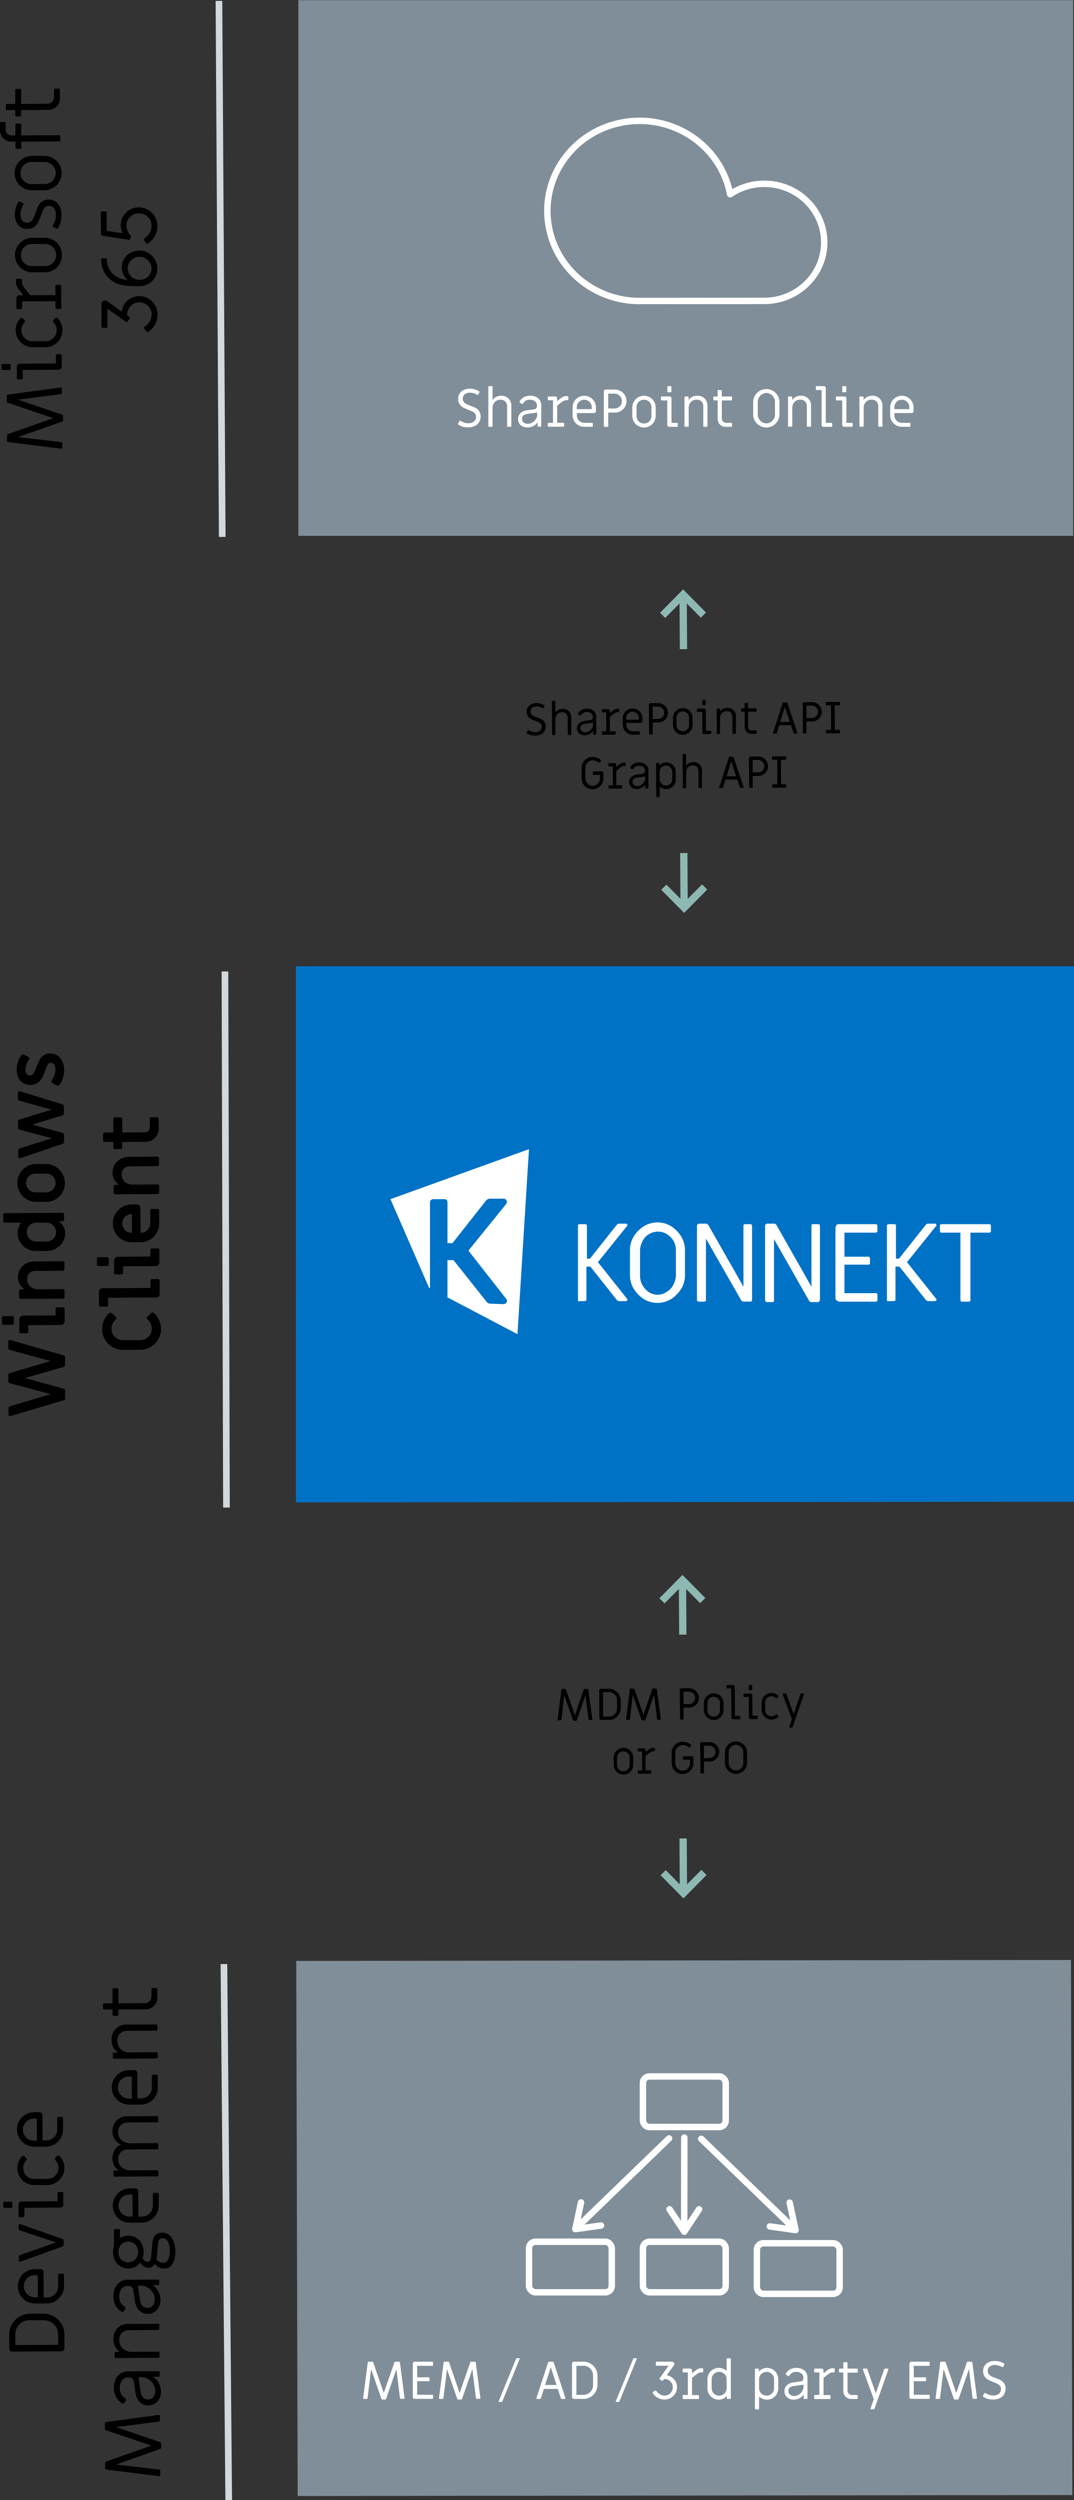
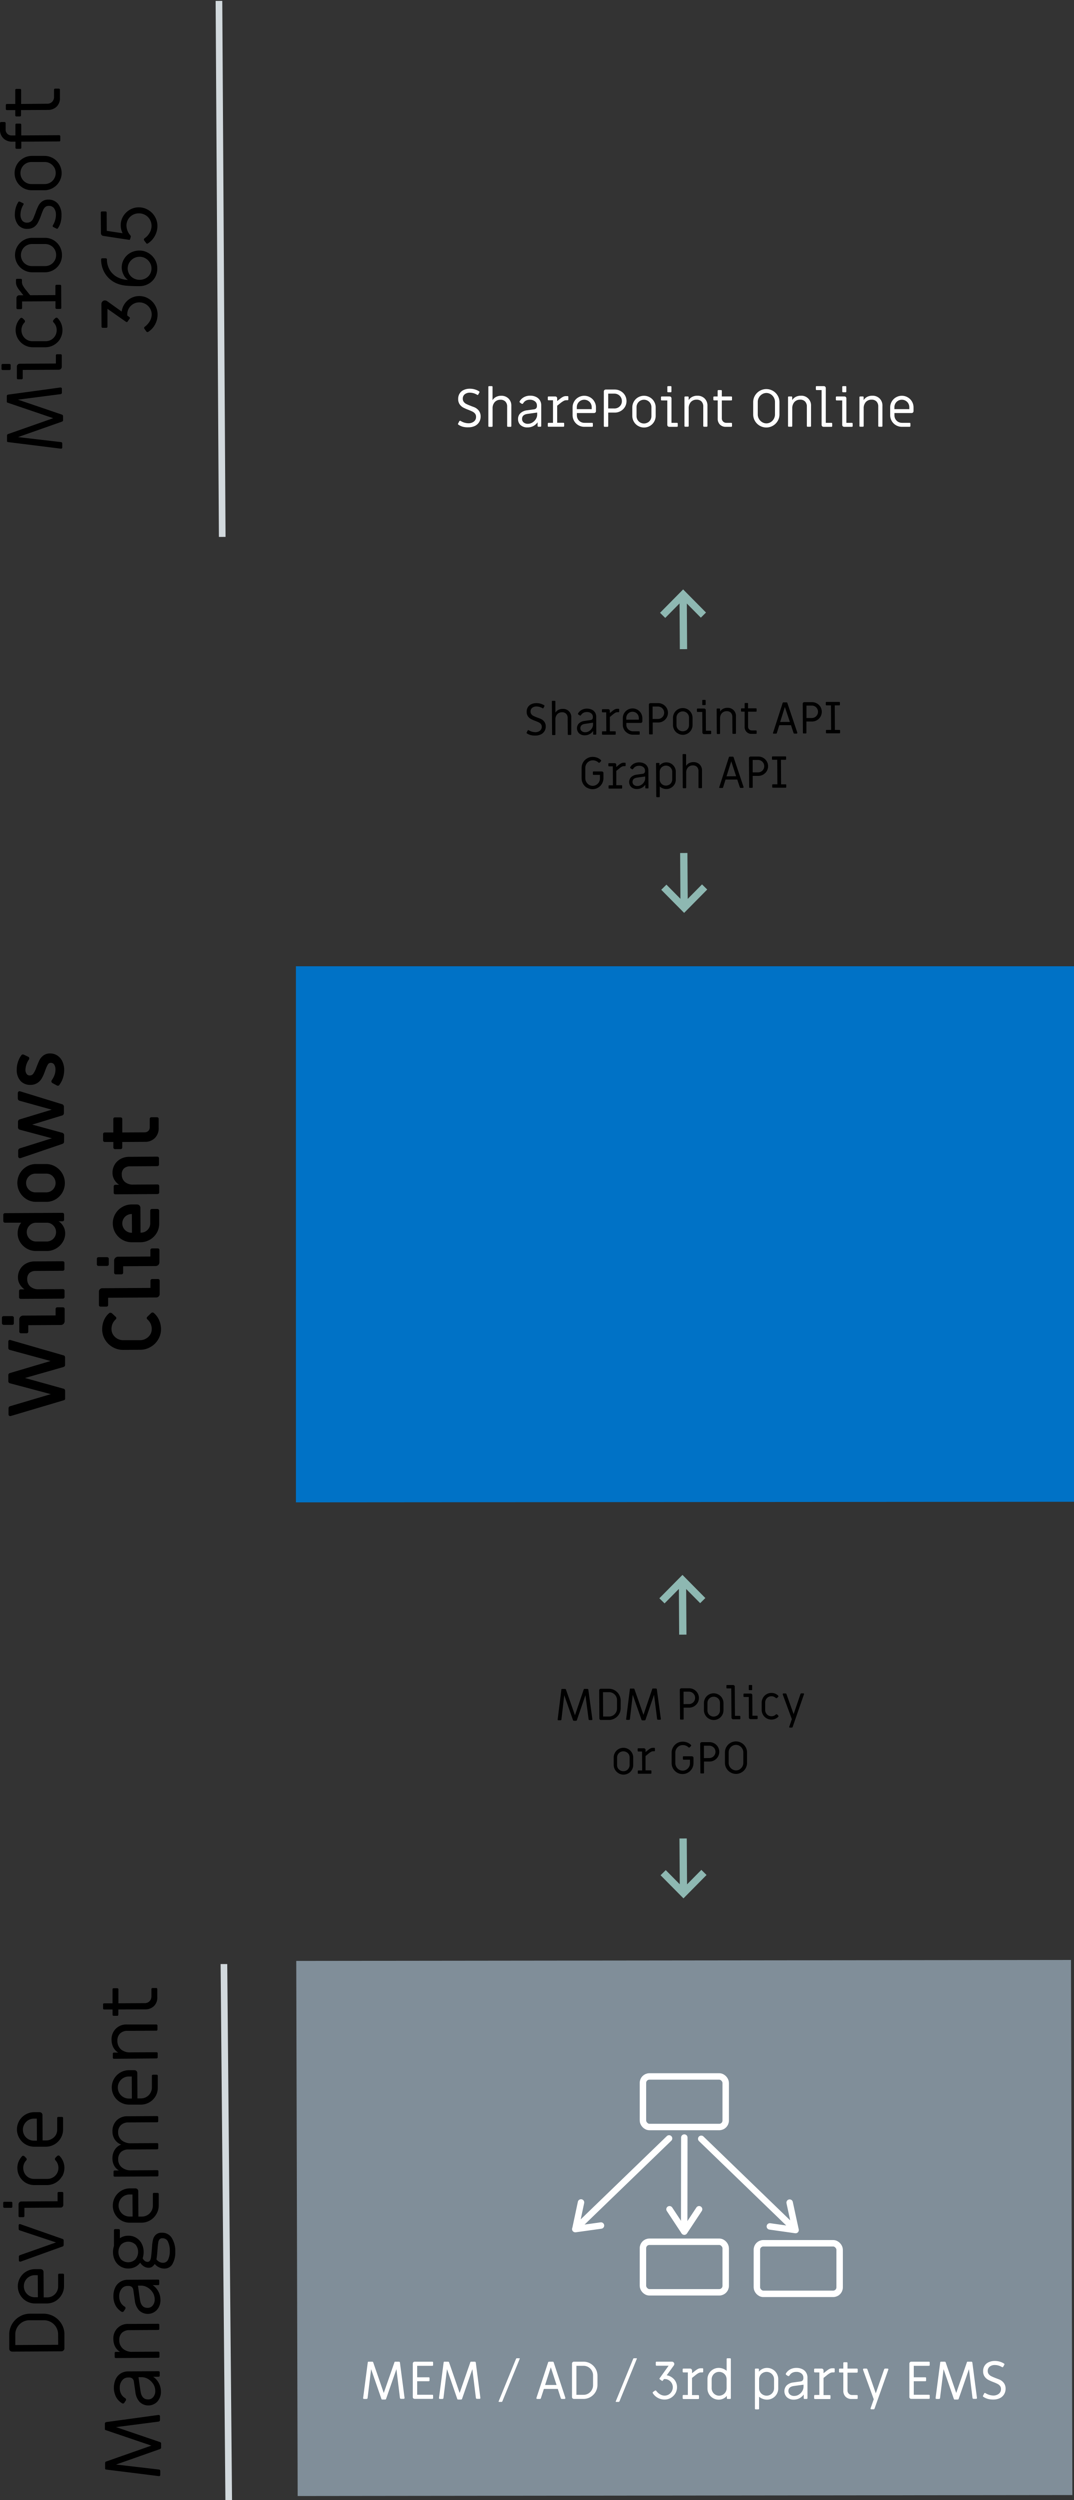
<svg xmlns="http://www.w3.org/2000/svg" version="1.1" id="Layer_1" x="0px" y="0px" width="500.83px" height="1165.77px" viewBox="0 0 500.83 1165.77">
  <rect x="0" y="0" width="500.83" height="1165.77" fill="#333333" stroke="none" />
  <style type="text/css">
      .cls-2{fill-rule:evenodd;fill:#d2d9dd;}
      .cls-4,.cls-7{fill:none;}
      .cls-4{stroke:#8eb8b2;stroke-miterlimit:10;stroke-width:3.4px;}
      .cls-7{stroke:#fff;stroke-linecap:round;stroke-linejoin:round;stroke-width:3px;}
      .cls-8{fill:#fff;}
    </style>
  <g id="Ebene_2" data-name="Ebene 2">
    <g id="Layer_1" data-name="Layer 1">
      <g id="Group-3">
        <path id="Rectangle" style="fill-rule:evenodd;fill:#0072c6" d="m138 700.54-.01-249.98h362.84v249.7l-362.83.28z" />
      </g>
-       <path id="Rectangle-Copy-2" class="cls-2" d="m104.05 702.95-.71-249.96 3.1.01.71 249.96-3.1-.01z" />
      <g id="Group-6">
-         <path id="Rectangle-2" data-name="Rectangle" style="fill:#808e99" d="M139.13.09h361.3v249.78h-361.3z" />
-       </g>
+         </g>
      <path class="cls-4" d="m318.25 736.78.16 25.44M327.71 746.35l-9.46-9.57-9.56 9.68M318.71 882.78l-.16-25.51M309.25 873.22l9.46 9.56 9.56-9.68" />
      <path d="M29.29 196.31a.69.69 0 0 1-.35.28l-20.53 7.23 20 2.32a.63.63 0 0 1 .46.24.75.75 0 0 1 .17.49v1.74a.57.57 0 0 1-.2.47.59.59 0 0 1-.46.13l-24.69-3.07a.52.52 0 0 1-.3-.16.45.45 0 0 1-.11-.28v-2.59a.86.86 0 0 1 .13-.45.51.51 0 0 1 .35-.26l21.06-7.4-21.32-7.25a.43.43 0 0 1-.33-.44v-2.55a.75.75 0 0 1 .16-.5.7.7 0 0 1 .46-.25l24.4-3.33h.08a.62.62 0 0 1 .41.17.54.54 0 0 1 .18.42v1.78a.73.73 0 0 1-.16.5.71.71 0 0 1-.46.24l-19.86 2.56 20.54 7a.64.64 0 0 1 .35.28.72.72 0 0 1 .13.42v1.85a.76.76 0 0 1-.11.41ZM4.81 172.39a.5.5 0 0 1-.37.15H1.22a.51.51 0 0 1-.37-.15.48.48 0 0 1-.15-.39v-1.77a.51.51 0 0 1 .52-.52h3.22a.55.55 0 0 1 .37.14.51.51 0 0 1 .15.37V172a.5.5 0 0 1-.15.39ZM28.4 172a1.32 1.32 0 0 1-.94.4l-16.87.1v3.85a.5.5 0 0 1-.15.37.48.48 0 0 1-.37.15H8.39a.5.5 0 0 1-.37-.15.48.48 0 0 1-.15-.37v-5.4a1.27 1.27 0 0 1 .38-.94 1.29 1.29 0 0 1 .94-.4l16.87-.1v-3.81a.5.5 0 0 1 .15-.37.48.48 0 0 1 .36-.15h1.71a.46.46 0 0 1 .37.14.5.5 0 0 1 .15.37v5.37a1.27 1.27 0 0 1-.4.94ZM28.11 157.89a7.8 7.8 0 0 1-2.93 2.94 7.91 7.91 0 0 1-4 1.1h-5.77a8.06 8.06 0 0 1-4.06-1.05 8 8 0 0 1-1.87-12.46.71.71 0 0 1 .52-.23 1 1 0 0 1 .55.22c.28.25.56.53.86.85a.81.81 0 0 1 0 1.14A5 5 0 0 0 10 154a5.09 5.09 0 0 0 .7 2.58 5 5 0 0 0 1.88 1.86 5.07 5.07 0 0 0 2.6.67h6.14a5.12 5.12 0 0 0 4.44-2.58 5.13 5.13 0 0 0 .67-2.59 5 5 0 0 0-1.43-3.58.78.78 0 0 1-.26-.59.83.83 0 0 1 .21-.56 7.58 7.58 0 0 1 .85-.85.75.75 0 0 1 .55-.23.7.7 0 0 1 .52.22 8 8 0 0 1 1.21 9.54ZM28.47 143.9a.5.5 0 0 1-.37.15h-1.7a.51.51 0 0 1-.38-.14.54.54 0 0 1-.15-.37v-3.07l-15.57.09v3.07a.52.52 0 0 1-.15.38.5.5 0 0 1-.37.15H8.19a.51.51 0 0 1-.52-.52v-4.62a1.33 1.33 0 0 1 .38-.95 1.3 1.3 0 0 1 1-.39h1.85l-1.68-2.13a10.22 10.22 0 0 1-1.4-2.16 4.54 4.54 0 0 1-.37-1.75v-1.11a.51.51 0 0 1 .14-.39.52.52 0 0 1 .37-.13H9.7a.47.47 0 0 1 .37.14.5.5 0 0 1 .15.37v.81a4.11 4.11 0 0 0 .4 1.74 14.83 14.83 0 0 0 1.7 2.43l1.75 2.17 11.77-.07v-4.29a.5.5 0 0 1 .15-.37.48.48 0 0 1 .37-.15H28a.53.53 0 0 1 .37.14.51.51 0 0 1 .15.37l.06 10.25a.53.53 0 0 1-.11.35ZM27.89 122.93a7.78 7.78 0 0 1-2.89 2.94 8 8 0 0 1-4 1.1h-5.77a8 8 0 0 1-4.05-1A8 8 0 0 1 7 119a8 8 0 0 1 4-7 8 8 0 0 1 4-1.1h5.78a8 8 0 0 1 4.05 1 8 8 0 0 1 4.06 6.93 7.89 7.89 0 0 1-1 4.1Zm-2.39-6.61a4.94 4.94 0 0 0-1.88-1.86 5.13 5.13 0 0 0-2.59-.67h-6.14a5.12 5.12 0 0 0-4.45 2.58 5.27 5.27 0 0 0 0 5.18 4.94 4.94 0 0 0 1.88 1.86 5.13 5.13 0 0 0 2.59.67h6.14a5.12 5.12 0 0 0 4.45-2.58 5.27 5.27 0 0 0 0-5.18ZM28.29 103.61a8.5 8.5 0 0 1-1.29 2.82.37.37 0 0 1-.23.21.56.56 0 0 1-.36 0l-1.55-.77a.54.54 0 0 1-.3-.48 1 1 0 0 1 .07-.29 9.41 9.41 0 0 0 1.45-4.93 5 5 0 0 0-.89-3.09A2.91 2.91 0 0 0 22.73 96a2.37 2.37 0 0 0-1.57.51 3.76 3.76 0 0 0-1 1.32c-.25.54-.6 1.39-1 2.56a24.51 24.51 0 0 1-1.57 3.56 5.6 5.6 0 0 1-1.87 2 5.21 5.21 0 0 1-2.92.76 5.18 5.18 0 0 1-4.34-1.86A7.62 7.62 0 0 1 6.92 100a11.35 11.35 0 0 1 .43-3.09 9.9 9.9 0 0 1 1.24-2.76.35.35 0 0 1 .26-.15.53.53 0 0 1 .33 0l1.52.73a.45.45 0 0 1 .3.27.49.49 0 0 1-.07.43A8.88 8.88 0 0 0 9.55 100a4.57 4.57 0 0 0 .79 2.82 2.68 2.68 0 0 0 2.27 1 2.93 2.93 0 0 0 1.84-.57 3.48 3.48 0 0 0 1.05-1.34c.23-.52.55-1.35 1-2.48A26.56 26.56 0 0 1 17.89 96a5.83 5.83 0 0 1 1.76-2.08 4.78 4.78 0 0 1 2.88-.84A5.54 5.54 0 0 1 27 95a8 8 0 0 1 1.68 5.26 12.89 12.89 0 0 1-.39 3.35ZM27.66 84.67a7.8 7.8 0 0 1-2.93 2.94 7.91 7.91 0 0 1-4 1.1h-5.77a8.06 8.06 0 0 1-4.06-1 8 8 0 0 1-.09-13.91 8 8 0 0 1 4.05-1.1h5.77a8 8 0 0 1 8.12 8 7.86 7.86 0 0 1-1.09 3.97Zm-2.39-6.61a5.06 5.06 0 0 0-1.88-1.85 5 5 0 0 0-2.6-.67h-6.14a5.12 5.12 0 0 0-4.44 2.58 5.19 5.19 0 0 0-.67 2.6 5.09 5.09 0 0 0 .7 2.58 5 5 0 0 0 1.88 1.86 5.07 5.07 0 0 0 2.6.67h6.14a5.12 5.12 0 0 0 4.44-2.58 5.24 5.24 0 0 0 0-5.18ZM28 65.8a.5.5 0 0 1-.37.15l-17.69.11v2.81a.5.5 0 0 1-.15.37.48.48 0 0 1-.37.15H7.73a.53.53 0 0 1-.37-.14.51.51 0 0 1-.15-.37v-2.82h-1.5a5.66 5.66 0 0 1-4.06-1.49A5.44 5.44 0 0 1 0 60.42v-3a.5.5 0 0 1 .15-.37.48.48 0 0 1 .36-.15h1.6a.51.51 0 0 1 .37.15.48.48 0 0 1 .15.36v3a2.64 2.64 0 0 0 .8 2 2.92 2.92 0 0 0 2.1.75h1.65v-5a.46.46 0 0 1 .14-.37.5.5 0 0 1 .37-.15h1.7a.46.46 0 0 1 .37.14.5.5 0 0 1 .15.37v5l17.69-.11a.51.51 0 0 1 .52.52v1.85a.53.53 0 0 1-.12.39ZM26.43 49.71a5.69 5.69 0 0 1-4.05 1.55l-12.58.07v2.44a.52.52 0 0 1-.15.38.57.57 0 0 1-.37.15H7.64a.51.51 0 0 1-.52-.52v-2.44H3.24a.49.49 0 0 1-.37-.14.5.5 0 0 1-.15-.37V49a.49.49 0 0 1 .14-.37.5.5 0 0 1 .37-.15h3.89v-6.51a.46.46 0 0 1 .14-.37.5.5 0 0 1 .37-.15h1.7a.5.5 0 0 1 .37.15.48.48 0 0 1 .15.37v6.51L22 48.37a3.11 3.11 0 0 0 2.31-.88 3.18 3.18 0 0 0 .89-2.28v-3.37a.5.5 0 0 1 .15-.37.48.48 0 0 1 .36-.15h1.71a.55.55 0 0 1 .37.14.51.51 0 0 1 .15.37v3.7a5.47 5.47 0 0 1-1.51 4.18ZM72.32 151.27a9.23 9.23 0 0 1-3.23 3.5.67.67 0 0 1-.3.08.68.68 0 0 1-.56-.3l-.89-1.25a.65.65 0 0 1-.12-.37.69.69 0 0 1 .33-.59 8.74 8.74 0 0 0 2.34-2.64 6.23 6.23 0 0 0 .85-3.08 5.41 5.41 0 0 0-.8-2.84 5.81 5.81 0 0 0-5-2.78 5.45 5.45 0 0 0-2.84.77 5.75 5.75 0 0 0-2 2 5.28 5.28 0 0 0-.75 2.74 5.84 5.84 0 0 0 0 .6l1 .77a.41.41 0 0 1 .22.4.42.42 0 0 1-.11.3l-1 1.41a.41.41 0 0 1-.37.19.45.45 0 0 1-.33-.11L50.11 144v8.33a.49.49 0 0 1-.14.37.5.5 0 0 1-.37.15h-1.73a.5.5 0 0 1-.37-.15.48.48 0 0 1-.15-.36l-.06-10.48a1.71 1.71 0 0 1 .47-1.27 1.51 1.51 0 0 1 1.14-.51 1.89 1.89 0 0 1 1.08.36l6.76 4.84a8.34 8.34 0 0 1 4.35-6.28 8.35 8.35 0 0 1 8.08.19 8.54 8.54 0 0 1 3.13 3.13 8.41 8.41 0 0 1 1.18 4.26 9.62 9.62 0 0 1-1.16 4.69ZM72.31 129.31a7.9 7.9 0 0 1-3 3 8.3 8.3 0 0 1-4.2 1.12 64 64 0 0 1-6.49-.24 14.85 14.85 0 0 1-4.55-1.19 11.84 11.84 0 0 1-5.07-4.45 12.18 12.18 0 0 1-1.84-6.55.6.6 0 0 1 .14-.41.5.5 0 0 1 .37-.15h1.67a.56.56 0 0 1 .35.14.45.45 0 0 1 .17.34 9.59 9.59 0 0 0 1.25 4.85 9 9 0 0 0 3.44 3.37 11.2 11.2 0 0 0 5.1 1.37 5.87 5.87 0 0 1-2.07-2.51 7.22 7.22 0 0 1-.81-3.2 7.53 7.53 0 0 1 1.1-4.06 7.89 7.89 0 0 1 3-2.88 8.54 8.54 0 0 1 4.13-1.03 8 8 0 0 1 4.13 1.11 8.49 8.49 0 0 1 3.06 3 8 8 0 0 1 1.15 4.16 8.26 8.26 0 0 1-1.03 4.21Zm-2.44-6.86a5.69 5.69 0 0 0-2.05-2 5.32 5.32 0 0 0-2.76-.72 5.51 5.51 0 0 0-2.77.75 5.67 5.67 0 0 0-2 2 5.23 5.23 0 0 0 0 5.38 5.33 5.33 0 0 0 2 1.91 6 6 0 0 0 5.66 0 5.18 5.18 0 0 0 2.69-4.64 5 5 0 0 0-.77-2.68ZM72.21 110a9.54 9.54 0 0 1-3.3 3.55.43.43 0 0 1-.3.08.48.48 0 0 1-.44-.26l-.94-1.25a.81.81 0 0 1-.11-.41.65.65 0 0 1 .29-.59 7.78 7.78 0 0 0 2.39-2.62 6.39 6.39 0 0 0 .87-3.21 5.79 5.79 0 0 0-.8-2.94 5.62 5.62 0 0 0-2.16-2.11 5.92 5.92 0 0 0-3-.76 5.74 5.74 0 0 0-5 2.88 5.51 5.51 0 0 0-.74 2.85 7 7 0 0 0 1.8 4.51.89.89 0 0 1 .19.81l-.29 1a.41.41 0 0 1-.22.28.63.63 0 0 1-.41 0L48.16 110a1.2 1.2 0 0 1-.78-.42 1.29 1.29 0 0 1-.31-.83L47 99.11a.51.51 0 0 1 .52-.52h1.7a.53.53 0 0 1 .37.14.51.51 0 0 1 .15.37l.05 8.55 7.38 1.1a8.42 8.42 0 0 1-.88-3.62 8.18 8.18 0 0 1 1.1-4.19 8.71 8.71 0 0 1 3.06-3.09 8.21 8.21 0 0 1 4.23-1.17A8.35 8.35 0 0 1 69 97.83a8.68 8.68 0 0 1 3.21 3.17 8.42 8.42 0 0 1 1.2 4.32 9.54 9.54 0 0 1-1.2 4.68ZM29.6 1096a1.31 1.31 0 0 1-.94.4l-23 .14a1.31 1.31 0 0 1-.94-.38 1.35 1.35 0 0 1-.4-1v-6.58a9.36 9.36 0 0 1 1.29-4.86 9.64 9.64 0 0 1 3.53-3.53 9.52 9.52 0 0 1 4.89-1.33h6.18a9.77 9.77 0 0 1 8.48 4.76 9.32 9.32 0 0 1 1.35 4.84v6.59a1.28 1.28 0 0 1-.44.95Zm-2.5-7.51a6.5 6.5 0 0 0-.91-3.33 6.66 6.66 0 0 0-2.44-2.39 6.59 6.59 0 0 0-3.35-.86h-6.74a6.6 6.6 0 0 0-5.66 3.36 6.37 6.37 0 0 0-.87 3.33v4.88l20-.12ZM28.76 1070a8 8 0 0 1-2.92 3 8 8 0 0 1-4.05 1.09H16.5a8.09 8.09 0 0 1-4.06-1 8 8 0 0 1 4-15h2.52a1.28 1.28 0 0 1 .94.39 1.23 1.23 0 0 1 .4.94l.07 11.84H22a5.11 5.11 0 0 0 5.11-5.18v-5.36a.53.53 0 0 1 .14-.37.5.5 0 0 1 .37-.15h1.7a.48.48 0 0 1 .38.14.59.59 0 0 1 .15.37v5.37a7.83 7.83 0 0 1-1.09 3.92Zm-11.16-9.1h-1.36a5.16 5.16 0 0 0-2.59.71 5 5 0 0 0-1.86 1.87 5.19 5.19 0 0 0-.67 2.6 5.12 5.12 0 0 0 2.58 4.44 5 5 0 0 0 2.6.67h1.37ZM29.56 1047.23a.65.65 0 0 1-.35.28l-19.6 7.07a.54.54 0 0 1-.26 0 .53.53 0 0 1-.39-.16.58.58 0 0 1-.17-.43v-1.7a.77.77 0 0 1 .13-.43.74.74 0 0 1 .35-.28l16.84-5.95L9.19 1040a.69.69 0 0 1-.36-.27.86.86 0 0 1-.13-.43v-1.62a.56.56 0 0 1 .24-.5.57.57 0 0 1 .57-.06l19.68 6.88a.66.66 0 0 1 .36.28.8.8 0 0 1 .13.42v2.11a.77.77 0 0 1-.12.42ZM5.61 1029.34a.54.54 0 0 1-.37.15H2.02a.51.51 0 0 1-.52-.52v-1.77a.56.56 0 0 1 .14-.38.54.54 0 0 1 .37-.15h3.22a.51.51 0 0 1 .52.52v1.81a.5.5 0 0 1-.14.34Zm23.58-.35a1.26 1.26 0 0 1-.94.39l-16.87.11v3.84a.48.48 0 0 1-.14.37.5.5 0 0 1-.37.15h-1.7a.51.51 0 0 1-.52-.52v-5.4a1.3 1.3 0 0 1 .39-1 1.26 1.26 0 0 1 .94-.39l16.87-.11v-3.81a.47.47 0 0 1 .14-.37.5.5 0 0 1 .37-.15H29a.51.51 0 0 1 .52.52v5.36a1.3 1.3 0 0 1-.33 1.02ZM28.9 1014.84a7.92 7.92 0 0 1-2.92 2.94 8 8 0 0 1-4.05 1.1h-5.77a8 8 0 0 1-4.06-1 8 8 0 0 1-4-6.93 7.73 7.73 0 0 1 .57-3 8.24 8.24 0 0 1 1.61-2.51.74.74 0 0 1 .52-.22 1 1 0 0 1 .56.22c.27.24.55.53.85.84a.86.86 0 0 1 .23.56.82.82 0 0 1-.26.59 5 5 0 0 0-1.34 3.52 5.12 5.12 0 0 0 2.58 4.45 5.13 5.13 0 0 0 2.58.6h6.14a5.16 5.16 0 0 0 2.59-.7 5.06 5.06 0 0 0 1.85-1.88 5.21 5.21 0 0 0-.72-6.1.81.81 0 0 1 0-1.15 6.73 6.73 0 0 1 .84-.85.73.73 0 0 1 .56-.23.7.7 0 0 1 .52.22 8 8 0 0 1 1.64 2.49 8 8 0 0 1-.44 7.05ZM28.31 997a8.06 8.06 0 0 1-7 4h-5.29a8.06 8.06 0 0 1-7-4 8 8 0 0 1 2.87-11 8 8 0 0 1 4-1.1h2.52a1.3 1.3 0 0 1 1 .39 1.28 1.28 0 0 1 .39.94l.07 11.84h1.63a5.16 5.16 0 0 0 2.59-.7 5.06 5.06 0 0 0 1.91-1.79 5 5 0 0 0 .67-2.6v-5.36a.5.5 0 0 1 .15-.37.48.48 0 0 1 .36-.15h1.71a.55.55 0 0 1 .37.14.5.5 0 0 1 .15.37v5.37a7.89 7.89 0 0 1-1.1 4.02Zm-11.15-9.1h-1.37a5.16 5.16 0 0 0-4.41 7.76 5.13 5.13 0 0 0 4.47 2.52h1.37ZM75 1141.69a.73.73 0 0 1-.35.28l-20.53 7.23 20 2.32a.68.68 0 0 1 .46.23.78.78 0 0 1 .17.5v1.75a.59.59 0 0 1-.66.6l-24.66-3.07a.5.5 0 0 1-.3-.17.36.36 0 0 1-.11-.27v-2.59a.86.86 0 0 1 .13-.45.48.48 0 0 1 .35-.26l21.08-7.42-21.32-7.23a.45.45 0 0 1-.34-.44v-2.55a.75.75 0 0 1 .16-.5.7.7 0 0 1 .46-.25l24.4-3.33H74a.58.58 0 0 1 .4.16.54.54 0 0 1 .19.43v1.77a.75.75 0 0 1-.16.5.68.68 0 0 1-.46.25l-19.86 2.56 20.55 7a.71.71 0 0 1 .35.27.77.77 0 0 1 .13.43v1.85a.85.85 0 0 1-.14.4ZM73.41 1119.81a5.81 5.81 0 0 1-8.27.22 8 8 0 0 1-2-4.6l-.7-4.8a2.32 2.32 0 0 0-.73-1.55 2.44 2.44 0 0 0-1.65-.47h-.29a3.47 3.47 0 0 0-2.86 1.41 5.34 5.34 0 0 0-1.07 3.46 5.77 5.77 0 0 0 .66 2.83 4.91 4.91 0 0 0 1.81 1.89.86.86 0 0 1 .48.74.85.85 0 0 1-.18.48l-.66 1a.73.73 0 0 1-1 .23 7.66 7.66 0 0 1-2.81-2.92 9.74 9.74 0 0 1-.23-8.27 6.22 6.22 0 0 1 2.33-2.7 6.59 6.59 0 0 1 3.51-1l14.21-.09a.51.51 0 0 1 .37.15.48.48 0 0 1 .15.37v1.55a.51.51 0 0 1-.52.52h-2.55a8 8 0 0 1 2.62 2.92 8.23 8.23 0 0 1 1 3.9 6.73 6.73 0 0 1-1.62 4.73Zm-2-8.24a7.05 7.05 0 0 0-2.44-2.3 5.8 5.8 0 0 0-2.87-.81h-1.51q.12.88.81 5.69l.16 1q.57 3.69 3.5 3.68a3 3 0 0 0 2.43-1.13 4.3 4.3 0 0 0 .91-2.89 5.94 5.94 0 0 0-.98-3.24ZM74.23 1099.27a.5.5 0 0 1-.37.15l-19.87.12a.49.49 0 0 1-.37-.14.5.5 0 0 1-.15-.37v-1.85a.53.53 0 0 1 .14-.37.51.51 0 0 1 .37-.15h2a6.27 6.27 0 0 1-2.31-2.49 7.5 7.5 0 0 1-.8-3.45 6.64 6.64 0 0 1 7-7.08l13.91-.08a.53.53 0 0 1 .37.14.51.51 0 0 1 .15.37v1.85a.44.44 0 0 1-.14.37.5.5 0 0 1-.37.15l-13.36.09a4.92 4.92 0 0 0-3.6 1.26 4.56 4.56 0 0 0-1.22 3.35 5.24 5.24 0 0 0 1.66 4 6.27 6.27 0 0 0 4.48 1.49l12.1-.07a.46.46 0 0 1 .37.14.5.5 0 0 1 .15.37v1.85a.46.46 0 0 1-.14.35ZM73.15 1077.11a5.81 5.81 0 0 1-8.27.22 8 8 0 0 1-2-4.59l-.69-4.81a2.39 2.39 0 0 0-.73-1.55 2.53 2.53 0 0 0-1.65-.47h-.3a3.5 3.5 0 0 0-2.86 1.41 5.47 5.47 0 0 0-1.07 3.46 5.89 5.89 0 0 0 .67 2.83 5.06 5.06 0 0 0 1.8 1.9.84.84 0 0 1 .49.73.9.9 0 0 1-.18.49l-.66 1a.86.86 0 0 1-.63.33.89.89 0 0 1-.37-.1 7.69 7.69 0 0 1-2.81-2.93 8.8 8.8 0 0 1-1-4.3 9.21 9.21 0 0 1 .8-4 6.23 6.23 0 0 1 2.34-2.69 6.46 6.46 0 0 1 3.51-1l14.2-.09a.48.48 0 0 1 .37.15.5.5 0 0 1 .15.37v1.55a.46.46 0 0 1-.14.37.5.5 0 0 1-.37.15H71.2a8 8 0 0 1 2.62 2.93 8.22 8.22 0 0 1 1 3.89 6.78 6.78 0 0 1-1.67 4.75Zm-2-8.23a7 7 0 0 0-2.44-2.3 5.85 5.85 0 0 0-2.87-.82h-1.51q.12.88.81 5.7l.15 1c.39 2.47 1.56 3.69 3.51 3.68a3 3 0 0 0 2.43-1.12 4.38 4.38 0 0 0 .91-2.9 6 6 0 0 0-.98-3.24ZM80.47 1055.59a4.19 4.19 0 0 1-3.83 2.23 5.51 5.51 0 0 1-2.48-.58 5.58 5.58 0 0 1-2-1.58 5 5 0 0 1-1.27 1.36 2.76 2.76 0 0 1-1.57.43 4 4 0 0 1-2.19-.63 5.52 5.52 0 0 1-1.75-1.75 6.76 6.76 0 0 1-2.37 2 7.16 7.16 0 0 1-3.16.72 6.8 6.8 0 0 1-6.25-3.79 8.37 8.37 0 0 1-.91-3.85 9.13 9.13 0 0 1 .46-2.89v-7.32a.53.53 0 0 1 .14-.37.5.5 0 0 1 .37-.15h1.7a.51.51 0 0 1 .38.14.59.59 0 0 1 .15.37v3.74a6.74 6.74 0 0 1 3.91-1.17 6.8 6.8 0 0 1 6.28 3.73 8.36 8.36 0 0 1 .91 3.84 9.65 9.65 0 0 1-.46 2.93 3.11 3.11 0 0 0 1 1.25 2 2 0 0 0 1.26.44A1.32 1.32 0 0 0 70 1054a4.83 4.83 0 0 0 .47-1.74c.1-.77.21-2 .35-3.59l.1-1.45a18.82 18.82 0 0 1 .46-3 4.54 4.54 0 0 1 1.29-2.19 3.93 3.93 0 0 1 2.8-.93 5.17 5.17 0 0 1 4.64 2.46 11.59 11.59 0 0 1 1.63 6.39 11 11 0 0 1-1.27 5.64Zm-17.35-9a4.84 4.84 0 0 0-6.62 0 5.43 5.43 0 0 0 0 7 4.82 4.82 0 0 0 6.62-.05 5.41 5.41 0 0 0 0-7Zm15.22-1.29a2.7 2.7 0 0 0-2.57-1.62 1.76 1.76 0 0 0-1.32.47 2.52 2.52 0 0 0-.61 1.27c-.1.53-.2 1.31-.3 2.35 0 .22-.06.74-.12 1.57s-.14 1.73-.26 2.72c-.07.59-.14 1.09-.21 1.48a4 4 0 0 0 1.38 1.16 3.59 3.59 0 0 0 1.66.42 2.56 2.56 0 0 0 2.45-1.59 9.23 9.23 0 0 0 .74-4 9.4 9.4 0 0 0-.84-4.19ZM72.93 1032.38a7.85 7.85 0 0 1-2.92 2.94 7.94 7.94 0 0 1-4.05 1.1h-5.29a8 8 0 0 1-4.06-1 7.92 7.92 0 0 1-4-6.93 8 8 0 0 1 8-8.07h2.52a1.31 1.31 0 0 1 .94.38 1.29 1.29 0 0 1 .4.94l.07 11.84h1.63a5.12 5.12 0 0 0 4.44-2.58 5 5 0 0 0 .67-2.59v-5.37a.55.55 0 0 1 .14-.37.5.5 0 0 1 .37-.15h1.7a.52.52 0 0 1 .38.15.59.59 0 0 1 .15.37v5.36a7.84 7.84 0 0 1-1.09 3.98Zm-11.16-9.11h-1.36a5.16 5.16 0 0 0-2.59.7 5 5 0 0 0-1.86 1.88 5.19 5.19 0 0 0-.67 2.6 5.12 5.12 0 0 0 2.58 4.44 5.19 5.19 0 0 0 2.6.67h1.37ZM73.75 1014.69a.5.5 0 0 1-.37.15l-19.91.12a.49.49 0 0 1-.37-.14.5.5 0 0 1-.15-.37v-1.85a.53.53 0 0 1 .14-.37.51.51 0 0 1 .37-.15h2a5.79 5.79 0 0 1-2.25-2.33 7 7 0 0 1-.78-3.23 7.39 7.39 0 0 1 1.07-4.06 6.08 6.08 0 0 1 3-2.48 6.11 6.11 0 0 1-3-2.39 6.72 6.72 0 0 1-1.06-3.69 6.94 6.94 0 0 1 1.89-5.1 6.82 6.82 0 0 1 5.06-2l13.87-.09a.52.52 0 0 1 .38.15.54.54 0 0 1 .15.37v1.85a.51.51 0 0 1-.15.37.5.5 0 0 1-.37.15l-13.32.08A4.91 4.91 0 0 0 56.3 991a4.57 4.57 0 0 0-1.22 3.36 4.72 4.72 0 0 0 1.65 3.64 6.62 6.62 0 0 0 4.49 1.39l12.06-.07a.53.53 0 0 1 .37.14.51.51 0 0 1 .15.37v1.85a.44.44 0 0 1-.14.37.55.55 0 0 1-.37.16l-13.36.08a4.92 4.92 0 0 0-3.6 1.26 4.56 4.56 0 0 0-1.22 3.35 4.69 4.69 0 0 0 1.66 3.71 6.52 6.52 0 0 0 4.48 1.4l12.1-.07a.46.46 0 0 1 .37.14.5.5 0 0 1 .15.37v1.85a.53.53 0 0 1-.12.39ZM72.59 977.37a8 8 0 0 1-7 4H60.3a8 8 0 0 1-4.06-1.05 7.92 7.92 0 0 1-3-2.91 8 8 0 0 1 2.87-11 7.93 7.93 0 0 1 4-1.1h2.52a1.3 1.3 0 0 1 1 .39 1.26 1.26 0 0 1 .39.94l.07 11.84h1.63a5.16 5.16 0 0 0 2.59-.7 5.06 5.06 0 0 0 1.85-1.88 5 5 0 0 0 .67-2.6v-5.36a.5.5 0 0 1 .15-.37.48.48 0 0 1 .36-.15h1.71a.47.47 0 0 1 .37.14.5.5 0 0 1 .15.37v5.36a7.9 7.9 0 0 1-.98 4.08Zm-11.15-9.11h-1.37a5 5 0 0 0-2.59.7 5.08 5.08 0 0 0-1.86 1.88 5.14 5.14 0 0 0 4.51 7.7h1.37ZM73.37 959.67a.5.5 0 0 1-.37.15l-19.87.18a.51.51 0 0 1-.37-.15.5.5 0 0 1-.15-.37v-1.85a.51.51 0 0 1 .52-.52h2a6.35 6.35 0 0 1-2.31-2.49 7.62 7.62 0 0 1-.8-3.45 6.9 6.9 0 0 1 1.9-5.1A6.8 6.8 0 0 1 59 944h13.9a.52.52 0 0 1 .38.15.5.5 0 0 1 .15.37v1.85a.51.51 0 0 1-.15.37.5.5 0 0 1-.37.15l-13.35.08a4.89 4.89 0 0 0-3.6 1.26 4.53 4.53 0 0 0-1.22 3.36 5.19 5.19 0 0 0 1.65 4 6.3 6.3 0 0 0 4.5 1.41l12.11-.06a.5.5 0 0 1 .53.51v1.85a.48.48 0 0 1-.16.37ZM71.8 935.41a5.68 5.68 0 0 1-4 1.54l-12.62.05v2.44a.53.53 0 0 1-.14.37.51.51 0 0 1-.37.15H53a.49.49 0 0 1-.37-.14.5.5 0 0 1-.15-.37v-2.44h-3.89a.53.53 0 0 1-.37-.14.51.51 0 0 1-.15-.37v-1.85a.57.57 0 0 1 .14-.38.53.53 0 0 1 .37-.14h3.89v-6.51a.53.53 0 0 1 .14-.37.5.5 0 0 1 .37-.15h1.7a.56.56 0 0 1 .38.14.59.59 0 0 1 .15.37v6.51l12.21-.07a3.13 3.13 0 0 0 2.3-.88 3.18 3.18 0 0 0 .89-2.29v-3.36a.51.51 0 0 1 .52-.52h1.7a.46.46 0 0 1 .37.14.5.5 0 0 1 .15.37v3.7a5.49 5.49 0 0 1-1.55 4.2ZM30.26 652.6a.89.89 0 0 1-.5.33L4.94 660.3a.43.43 0 0 1-.22 0 .7.7 0 0 1-.52-.22.74.74 0 0 1-.22-.55v-2.89a1 1 0 0 1 .7-.93l19-5.63L4.59 645a.92.92 0 0 1-.5-.33.91.91 0 0 1-.21-.59v-2.89a1 1 0 0 1 .2-.59.94.94 0 0 1 .5-.34l19-5.63-19-5.17a.94.94 0 0 1-.7-.92v-3a.69.69 0 0 1 .29-.61.73.73 0 0 1 .66-.09l24.8 7.16a.81.81 0 0 1 .52.35 1 1 0 0 1 .19.61v3.52a.85.85 0 0 1-.2.59 1 1 0 0 1-.49.34l-18 5.14 18 5a.86.86 0 0 1 .52.35 1.1 1.1 0 0 1 .19.61v3.52a1 1 0 0 1-.1.57ZM6.27 617.56a.74.74 0 0 1-.55.22h-4a.74.74 0 0 1-.55-.22.75.75 0 0 1-.27-.56v-2.52a.75.75 0 0 1 .77-.78h4a.79.79 0 0 1 .56.22.75.75 0 0 1 .22.56v2.51a.76.76 0 0 1-.18.57Zm23.37-.27a1.79 1.79 0 0 1-1.31.54l-15.14.09v3a.76.76 0 0 1-.22.56.72.72 0 0 1-.55.22H9.76A.77.77 0 0 1 9 621v-5.59a1.79 1.79 0 0 1 .49-1.41 1.76 1.76 0 0 1 1.31-.54l15.13-.09v-3a.76.76 0 0 1 .22-.56.74.74 0 0 1 .55-.22h2.67a.72.72 0 0 1 .55.22.75.75 0 0 1 .23.55v5.59a1.78 1.78 0 0 1-.51 1.34ZM29.88 605.31a.77.77 0 0 1-.56.23l-19.64.12a.75.75 0 0 1-.56-.22.79.79 0 0 1-.23-.55V602a.72.72 0 0 1 .22-.55.73.73 0 0 1 .55-.23h1.74a7.72 7.72 0 0 1-2.22-2.45 6.25 6.25 0 0 1-.81-3.12 7.29 7.29 0 0 1 1-3.8 7.13 7.13 0 0 1 2.76-2.66 8.25 8.25 0 0 1 4-1l13.14-.08a.78.78 0 0 1 .55.22.75.75 0 0 1 .23.56v2.88a.8.8 0 0 1-.22.56.75.75 0 0 1-.56.22l-12.58.08a4.24 4.24 0 0 0-3 1 3.71 3.71 0 0 0-1 2.82 4.44 4.44 0 0 0 1.44 3.45 5.67 5.67 0 0 0 3.87 1.27l11.33-.07a.74.74 0 0 1 .55.22.75.75 0 0 1 .23.55v2.89a.76.76 0 0 1-.23.55ZM29.25 579.16a8.74 8.74 0 0 1-3.1 3 8.27 8.27 0 0 1-4.22 1.16h-5.14a8.42 8.42 0 0 1-4.22-1.08 8.75 8.75 0 0 1-3.15-3 7.74 7.74 0 0 1-1.19-4.1 8.56 8.56 0 0 1 .43-2.72 6.92 6.92 0 0 1 1.24-2.29H2.32a.76.76 0 0 1-.56-.22.74.74 0 0 1-.22-.55v-2.89a.72.72 0 0 1 .22-.55.73.73 0 0 1 .55-.23l26.79-.16a.72.72 0 0 1 .55.21.77.77 0 0 1 .23.56v2.4a.75.75 0 0 1-.21.56.76.76 0 0 1-.56.22h-1.77a6.68 6.68 0 0 1 2.28 2.52 6.33 6.33 0 0 1 .77 3.1 7.52 7.52 0 0 1-1.14 4.06Zm-4.41-7.74a4.17 4.17 0 0 0-3.1-1.28h-4.92a4.19 4.19 0 0 0-3.08 1.32 4.26 4.26 0 0 0-1.26 3.11 4.37 4.37 0 0 0 4.4 4.34h4.92a4.37 4.37 0 0 0 4.34-4.39 4.25 4.25 0 0 0-1.3-3.1ZM29.11 556a8.82 8.82 0 0 1-3.11 3.2 8.33 8.33 0 0 1-4.32 1.21h-4.85a8.36 8.36 0 0 1-4.34-1.16 8.81 8.81 0 0 1-3.18-3.18A8.86 8.86 0 0 1 12.37 544a8.33 8.33 0 0 1 4.32-1.21h4.85a8.32 8.32 0 0 1 4.33 1.21 8.89 8.89 0 0 1 3.24 12Zm-4.45-7.48a4.18 4.18 0 0 0-3.1-1.26h-4.84a4.37 4.37 0 1 0 .05 8.73h4.85a4.36 4.36 0 0 0 3-7.47ZM29.87 532.24a1.11 1.11 0 0 1-.77 1.15L9.68 540a1.13 1.13 0 0 1-.33.07.79.79 0 0 1-.61-.25.91.91 0 0 1-.25-.67v-2.59a1.14 1.14 0 0 1 .21-.68 1.1 1.1 0 0 1 .59-.43l14.92-4.68-15-4a1.07 1.07 0 0 1-.6-.42 1.22 1.22 0 0 1-.22-.68v-2.59a1.16 1.16 0 0 1 .22-.69 1.11 1.11 0 0 1 .59-.43l14.92-4.53-15-4.16a1.12 1.12 0 0 1-.6-.42 1.16 1.16 0 0 1-.22-.69v-2.4a1 1 0 0 1 .24-.67.8.8 0 0 1 .61-.26 1.13 1.13 0 0 1 .33.07l19.5 6a1.11 1.11 0 0 1 .59.43 1.21 1.21 0 0 1 .23.72v2.92a1.26 1.26 0 0 1-.2.72 1 1 0 0 1-.57.43l-14 4.27 14.05 3.83a1.08 1.08 0 0 1 .59.43 1.17 1.17 0 0 1 .23.72ZM29.32 502.72A11.26 11.26 0 0 1 27.6 506a.69.69 0 0 1-.39.24.8.8 0 0 1-.46 0c-.39-.17-1.17-.59-2.34-1.25a.9.9 0 0 1-.45-.73 1 1 0 0 1 .15-.52 11 11 0 0 0 1.33-2.51 7.23 7.23 0 0 0 .42-2.46 4.18 4.18 0 0 0-.59-2.37 1.81 1.81 0 0 0-1.58-.8 1.52 1.52 0 0 0-1.33.71 13.78 13.78 0 0 0-1.2 2.67l-.51 1.34a15.69 15.69 0 0 1-1.34 2.78 6.09 6.09 0 0 1-2 1.95 5.79 5.79 0 0 1-3.14.82A5.94 5.94 0 0 1 9.55 504a7.52 7.52 0 0 1-1.75-5.15 11.47 11.47 0 0 1 .59-3.71 10.61 10.61 0 0 1 1.66-3.19.67.67 0 0 1 .39-.24.8.8 0 0 1 .46 0c.52.22 1.3.59 2.34 1.1a.74.74 0 0 1 .41.7 1.06 1.06 0 0 1-.15.52 8.87 8.87 0 0 0-1.63 4.74 3.23 3.23 0 0 0 .55 2 1.74 1.74 0 0 0 1.5.71 2 2 0 0 0 1.6-.82 12.34 12.34 0 0 0 1.48-3c.54-1.41 1-2.5 1.37-3.28a6.41 6.41 0 0 1 1.8-2.16 5 5 0 0 1 3.2-1 6 6 0 0 1 3.41 1 6.5 6.5 0 0 1 2.31 2.72 9.48 9.48 0 0 1 .84 4 12.18 12.18 0 0 1-.61 3.78ZM73.78 624.54a9.61 9.61 0 0 1-3.53 3.52 9.49 9.49 0 0 1-4.89 1.33l-7.88.05a9.57 9.57 0 0 1-4.91-1.27A9.66 9.66 0 0 1 49 624.7a9.17 9.17 0 0 1-1.35-4.79 10.61 10.61 0 0 1 .81-4.22 8.94 8.94 0 0 1 2.4-3.34.92.92 0 0 1 .63-.23 1.22 1.22 0 0 1 .74.29l1.71 1.59a.84.84 0 0 1 .3.59.85.85 0 0 1-.33.67 5.86 5.86 0 0 0-1.91 4.59 4.69 4.69 0 0 0 .76 2.53 5.54 5.54 0 0 0 2 1.86 5.42 5.42 0 0 0 2.7.68h7.88a5.35 5.35 0 0 0 2.7-.72 5.53 5.53 0 0 0 2-1.88 4.65 4.65 0 0 0 .72-2.54 5.82 5.82 0 0 0-2-4.53.91.91 0 0 1-.34-.63.89.89 0 0 1 .3-.63l1.69-1.64a1 1 0 0 1 .74-.34 1 1 0 0 1 .59.22 9.37 9.37 0 0 1 2.46 3.35 10.45 10.45 0 0 1 .88 4.22 9.14 9.14 0 0 1-1.3 4.74ZM74 604.53a1.55 1.55 0 0 1-1.12.47l-22.46.13v3.37a.76.76 0 0 1-.22.56.74.74 0 0 1-.55.22h-2.74a.76.76 0 0 1-.56-.22.74.74 0 0 1-.22-.55v-6.22a1.57 1.57 0 0 1 .45-1.13 1.55 1.55 0 0 1 1.13-.47l22.46-.14v-3.37a.77.77 0 0 1 .77-.78h2.74a.7.7 0 0 1 .55.22.73.73 0 0 1 .23.55v6.21a1.55 1.55 0 0 1-.46 1.15ZM50.5 590.07a.73.73 0 0 1-.55.23h-4a.71.71 0 0 1-.56-.22.77.77 0 0 1-.23-.55V587a.75.75 0 0 1 .22-.56.79.79 0 0 1 .55-.23h4a.75.75 0 0 1 .56.22.73.73 0 0 1 .23.55v2.52a.74.74 0 0 1-.22.57Zm23.37-.27a1.82 1.82 0 0 1-1.31.55l-15.14.09v3a.77.77 0 0 1-.77.78H54a.76.76 0 0 1-.56-.22.72.72 0 0 1-.22-.55v-5.59a1.78 1.78 0 0 1 .53-1.31A1.82 1.82 0 0 1 55 586l15.13-.09v-3a.78.78 0 0 1 .22-.55.75.75 0 0 1 .56-.23h2.66a.74.74 0 0 1 .78.77v5.58a1.83 1.83 0 0 1-.48 1.32ZM73.13 574.82a8.82 8.82 0 0 1-3.2 3.22 8.65 8.65 0 0 1-4.43 1.21h-4a8.7 8.7 0 0 1-4.45-1.16 8.82 8.82 0 0 1-3.24-3.18 8.65 8.65 0 0 1-1.21-4.42 8.57 8.57 0 0 1 1.16-4.42 8.75 8.75 0 0 1 3.2-3.22 8.65 8.65 0 0 1 4.43-1.22h2.48a1.57 1.57 0 0 1 1.13.45 1.55 1.55 0 0 1 .47 1.13l.07 11.58h.19a4.37 4.37 0 0 0 4.34-4.39v-5.89a.74.74 0 0 1 .22-.55.75.75 0 0 1 .55-.23h2.67a.7.7 0 0 1 .49.27.73.73 0 0 1 .23.55v5.88a8.59 8.59 0 0 1-1.1 4.39Zm-11.64-8.72h-.33a4.37 4.37 0 0 0 .05 8.73h.34ZM74 556.56a.79.79 0 0 1-.56.22l-19.64.12a.76.76 0 0 1-.56-.22.72.72 0 0 1-.22-.55v-2.89a.77.77 0 0 1 .77-.78h1.74a7.72 7.72 0 0 1-2.26-2.46 6.25 6.25 0 0 1-.81-3.12 7.29 7.29 0 0 1 1-3.8 7.13 7.13 0 0 1 2.76-2.66 8.13 8.13 0 0 1 4-1l13.14-.09a.78.78 0 0 1 .55.22.75.75 0 0 1 .23.56v2.88a.8.8 0 0 1-.22.56.75.75 0 0 1-.56.22l-12.57.08a4.21 4.21 0 0 0-3 1 3.68 3.68 0 0 0-1 2.82 4.44 4.44 0 0 0 1.44 3.45 5.68 5.68 0 0 0 3.92 1.25l11.32-.07a.74.74 0 0 1 .55.22.75.75 0 0 1 .23.55v2.89a.76.76 0 0 1-.25.6ZM72.26 530.61a6.25 6.25 0 0 1-4.65 1.82L57 532.5v2.55a.76.76 0 0 1-.22.56.72.72 0 0 1-.55.22h-2.59a.76.76 0 0 1-.56-.22.74.74 0 0 1-.22-.55v-2.56h-4a.77.77 0 0 1-.79-.77v-2.89a.75.75 0 0 1 .21-.56.76.76 0 0 1 .56-.22h4v-6.25a.75.75 0 0 1 .21-.56.8.8 0 0 1 .56-.22h2.62a.75.75 0 0 1 .56.22.79.79 0 0 1 .23.56v6.25L67.4 528a2.43 2.43 0 0 0 1.77-.65 2.33 2.33 0 0 0 .66-1.73v-3.88a.75.75 0 0 1 .22-.56.79.79 0 0 1 .55-.23h2.6a.75.75 0 0 1 .56.22.77.77 0 0 1 .23.55v4.22a6.36 6.36 0 0 1-1.73 4.67Z" />
      <path id="Rectangle-Copy-3" transform="rotate(-.35 102.747 126.365)" style="fill:#d2d9dd" d="M101.32.42h3.1v249.94h-3.1z" />
      <path d="M247.48 342.77a5.94 5.94 0 0 1-1.8-.81.2.2 0 0 1-.11-.14.3.3 0 0 1 0-.21l.48-.95a.32.32 0 0 1 .29-.19.29.29 0 0 1 .17 0 6.06 6.06 0 0 0 3.07.95 3.5 3.5 0 0 0 2.21-.7 2.24 2.24 0 0 0 .85-1.84 2 2 0 0 0-.39-1.24 2.76 2.76 0 0 0-.95-.77c-.38-.19-.91-.42-1.58-.68a17.93 17.93 0 0 1-2.13-.93 4.07 4.07 0 0 1-1.39-1.24 3.54 3.54 0 0 1-.6-2.11 3.88 3.88 0 0 1 .6-2.22 3.69 3.69 0 0 1 1.65-1.37 5.7 5.7 0 0 1 2.26-.45 6.84 6.84 0 0 1 3.66 1 .25.25 0 0 1 .12.16.28.28 0 0 1 0 .22l-.46.87a.32.32 0 0 1-.19.17.29.29 0 0 1-.25-.05 5.53 5.53 0 0 0-2.82-.82 3.17 3.17 0 0 0-2 .64 2.13 2.13 0 0 0-.76 1.73 2 2 0 0 0 .39 1.25 2.64 2.64 0 0 0 .94.78 15.91 15.91 0 0 0 1.59.68c.12.06.6.24 1.42.54a4.28 4.28 0 0 1 2 1.4 3.61 3.61 0 0 1 .74 2.26 4.15 4.15 0 0 1-.61 2.27 4 4 0 0 1-1.7 1.49 5.7 5.7 0 0 1-2.5.53 7.51 7.51 0 0 1-2.2-.22ZM257.53 342.65a.28.28 0 0 1-.08-.21l-.1-15.35a.29.29 0 0 1 .29-.3h1.05a.31.31 0 0 1 .3.3v5.22a3.62 3.62 0 0 1 1.41-1.31 4.45 4.45 0 0 1 2-.45 3.78 3.78 0 0 1 4 3.95v7.89a.25.25 0 0 1-.08.21.27.27 0 0 1-.21.09h-1.05a.28.28 0 0 1-.21-.08.25.25 0 0 1-.08-.21l-.05-7.58a2.78 2.78 0 0 0-.72-2 2.51 2.51 0 0 0-1.9-.69 2.92 2.92 0 0 0-2.26.93 3.58 3.58 0 0 0-.85 2.55v6.87a.28.28 0 0 1-.08.21.32.32 0 0 1-.21.08h-1.05a.32.32 0 0 1-.12-.12ZM270.11 342a3.29 3.29 0 0 1-.13-4.69 4.51 4.51 0 0 1 2.61-1.15l2.73-.39a1.36 1.36 0 0 0 .88-.42 1.39 1.39 0 0 0 .26-.94v-.16a2 2 0 0 0-.8-1.63 3 3 0 0 0-2-.6 3.3 3.3 0 0 0-1.61.37 2.79 2.79 0 0 0-1.07 1 .48.48 0 0 1-.42.27.45.45 0 0 1-.27-.1l-.57-.37a.42.42 0 0 1-.13-.57 4.33 4.33 0 0 1 1.66-1.6 5.06 5.06 0 0 1 2.44-.59 5.23 5.23 0 0 1 2.25.46 3.54 3.54 0 0 1 1.53 1.32 3.79 3.79 0 0 1 .55 2l.05 8.06a.32.32 0 0 1-.08.21.29.29 0 0 1-.21.09h-.89a.27.27 0 0 1-.29-.29v-1.45a4.58 4.58 0 0 1-1.66 1.49 4.79 4.79 0 0 1-2.21.55 3.77 3.77 0 0 1-2.62-.87Zm4.67-1.13a4.11 4.11 0 0 0 1.31-1.38 3.34 3.34 0 0 0 .46-1.63V337c-.33 0-1.41.19-3.23.46l-.59.08c-1.4.22-2.09.89-2.08 2a1.68 1.68 0 0 0 .63 1.38 2.51 2.51 0 0 0 1.65.52 3.39 3.39 0 0 0 1.85-.56ZM280.82 342.5a.26.26 0 0 1-.09-.21v-1a.25.25 0 0 1 .08-.21.29.29 0 0 1 .19-.08h1.74l-.05-8.84H281a.33.33 0 0 1-.22-.08.32.32 0 0 1-.08-.21V331a.31.31 0 0 1 .3-.3h2.62a.75.75 0 0 1 .76.76v1.05l1.21-1a6 6 0 0 1 1.22-.79 2.46 2.46 0 0 1 1-.21h.63a.29.29 0 0 1 .22.08.39.39 0 0 1 .08.21v1a.32.32 0 0 1-.08.21.29.29 0 0 1-.21.09H288a2.39 2.39 0 0 0-1 .22 9.68 9.68 0 0 0-1.38 1l-1.23 1V341h2.44a.28.28 0 0 1 .21.08.29.29 0 0 1 .08.21v1a.33.33 0 0 1-.08.22.32.32 0 0 1-.21.08h-5.82a.27.27 0 0 1-.19-.09ZM292.72 341.9a4.53 4.53 0 0 1-2.29-3.95v-3a4.53 4.53 0 0 1 4.53-4.61 4.43 4.43 0 0 1 2.29.6 4.37 4.37 0 0 1 1.67 1.66 4.58 4.58 0 0 1 .63 2.29v1.43a.72.72 0 0 1-.21.54.77.77 0 0 1-.54.22h-6.72v.93a2.74 2.74 0 0 0 .4 1.46 2.84 2.84 0 0 0 1.06 1.06 3 3 0 0 0 1.46.47h3a.28.28 0 0 1 .21.08.29.29 0 0 1 .09.21v1a.28.28 0 0 1-.08.21.32.32 0 0 1-.21.08h-3a4.37 4.37 0 0 1-2.29-.68Zm5.17-6.33v-.77a3 3 0 0 0-.4-1.47 2.86 2.86 0 0 0-1.07-1.06 3 3 0 0 0-2.94 0 2.91 2.91 0 0 0-1.05 1.07 2.88 2.88 0 0 0-.38 1.47v.78ZM302.76 342.37a.32.32 0 0 1-.08-.21l-.08-13.55a.7.7 0 0 1 .21-.53.73.73 0 0 1 .54-.22h3.52a4.61 4.61 0 0 1 2.32.6 4.55 4.55 0 0 1 1.67 1.62 4.44 4.44 0 0 1 .62 2.27 4.33 4.33 0 0 1-.6 2.27 4.55 4.55 0 0 1-1.64 1.65 4.49 4.49 0 0 1-2.31.62h-2.56v5.27a.27.27 0 0 1-.29.29H303a.32.32 0 0 1-.24-.08Zm4.05-7.12a2.94 2.94 0 0 0 1.47-.4 2.86 2.86 0 0 0 1.06-1.07 2.89 2.89 0 0 0-1.09-3.95 2.88 2.88 0 0 0-1.47-.38h-2.46v5.8ZM316.12 342a4.37 4.37 0 0 1-1.67-1.66 4.45 4.45 0 0 1-.62-2.29v-3.28a4.62 4.62 0 0 1 .6-2.3 4.51 4.51 0 0 1 3.93-2.3 4.48 4.48 0 0 1 2.3.59 4.56 4.56 0 0 1 2.29 4v3.27a4.53 4.53 0 0 1-.6 2.31 4.44 4.44 0 0 1-1.65 1.68 4.48 4.48 0 0 1-2.28.62 4.34 4.34 0 0 1-2.3-.64Zm3.75-1.35a2.84 2.84 0 0 0 1.05-1.07 2.88 2.88 0 0 0 .38-1.47v-3.49a2.9 2.9 0 0 0-.4-1.47 3 3 0 0 0-1.06-1.05 2.91 2.91 0 0 0-1.48-.38 2.83 2.83 0 0 0-1.46.4 2.9 2.9 0 0 0-1.44 2.54v3.48a2.94 2.94 0 0 0 .4 1.47 3 3 0 0 0 4 1ZM327.76 342.08a.73.73 0 0 1-.22-.54l-.06-9.57h-2.18a.33.33 0 0 1-.22-.08.32.32 0 0 1-.08-.21v-1a.29.29 0 0 1 .3-.29h3.06a.73.73 0 0 1 .54.22.69.69 0 0 1 .22.53l.06 9.58h2.16a.31.31 0 0 1 .3.3v1a.31.31 0 0 1-.3.3h-3a.73.73 0 0 1-.58-.24Zm-.2-13.39a.29.29 0 0 1-.08-.21v-1.82a.25.25 0 0 1 .08-.21.29.29 0 0 1 .21-.09h1a.29.29 0 0 1 .29.3v1.82a.31.31 0 0 1-.3.3h-1a.25.25 0 0 1-.2-.09ZM334.35 342.15a.26.26 0 0 1-.09-.21l-.07-11.27a.29.29 0 0 1 .29-.3h1a.31.31 0 0 1 .3.3v1.15a3.62 3.62 0 0 1 1.41-1.31 4.16 4.16 0 0 1 2-.45 3.76 3.76 0 0 1 4 3.94v7.9a.32.32 0 0 1-.08.21.28.28 0 0 1-.21.08h-1.05a.29.29 0 0 1-.3-.29l-.05-7.58a2.73 2.73 0 0 0-.71-2 2.58 2.58 0 0 0-1.91-.7 3 3 0 0 0-2.26.94 3.57 3.57 0 0 0-.84 2.55v6.86a.29.29 0 0 1-.29.3h-1.05a.26.26 0 0 1-.09-.12ZM348.12 341.26a3.24 3.24 0 0 1-.88-2.29v-7.14h-1.39a.29.29 0 0 1-.21-.09.25.25 0 0 1-.08-.21v-.94a.29.29 0 0 1 .29-.3h1.39v-2.2a.31.31 0 0 1 .3-.3h1a.32.32 0 0 1 .21.08.29.29 0 0 1 .08.21v2.2h3.69a.29.29 0 0 1 .3.29v1a.28.28 0 0 1-.08.21.29.29 0 0 1-.21.08h-3.69v6.93a1.78 1.78 0 0 0 .5 1.31 1.83 1.83 0 0 0 1.29.5h1.92a.29.29 0 0 1 .29.3v1a.29.29 0 0 1-.29.3h-2.1a3.06 3.06 0 0 1-2.33-.94ZM360.5 342a.35.35 0 0 1 0-.32l4.47-13.89a.35.35 0 0 1 .16-.2.41.41 0 0 1 .24-.08h1.38a.4.4 0 0 1 .24.07.35.35 0 0 1 .16.2l4.65 13.83a.41.41 0 0 1 0 .14.27.27 0 0 1-.1.22.3.3 0 0 1-.24.1h-1a.55.55 0 0 1-.24-.07.39.39 0 0 1-.16-.2l-1.2-3.65h-5.46l-1.15 3.66a.28.28 0 0 1-.14.21.63.63 0 0 1-.26.07h-1a.32.32 0 0 1-.35-.09Zm7.83-5.37-2.33-6.98-2.2 7ZM374.5 341.93a.29.29 0 0 1-.09-.21l-.08-13.55a.69.69 0 0 1 .22-.53.74.74 0 0 1 .53-.23h3.53a4.62 4.62 0 0 1 4 2.22 4.56 4.56 0 0 1 0 4.54 4.57 4.57 0 0 1-4 2.27h-2.56v5.27a.28.28 0 0 1-.08.21.3.3 0 0 1-.21.08h-1.13a.29.29 0 0 1-.13-.07Zm4.05-7.12a3 3 0 0 0 1.47-.4 2.91 2.91 0 0 0 1.05-1.07 2.89 2.89 0 0 0 0-2.9 2.91 2.91 0 0 0-1.07-1.05 2.85 2.85 0 0 0-1.47-.38h-2.45v5.8ZM385.25 341.86a.26.26 0 0 1-.09-.21v-1a.29.29 0 0 1 .08-.22.3.3 0 0 1 .21-.08h2.12l-.07-11.45h-2.12a.31.31 0 0 1-.3-.3v-1a.25.25 0 0 1 .08-.21.27.27 0 0 1 .21-.09h6a.31.31 0 0 1 .3.3v1a.23.23 0 0 1-.08.21.26.26 0 0 1-.21.09h-2.12l.07 11.45h2.12a.26.26 0 0 1 .21.09.25.25 0 0 1 .09.2v1a.23.23 0 0 1-.08.21.26.26 0 0 1-.21.09h-6a.26.26 0 0 1-.21-.08ZM273.81 367.39a5.16 5.16 0 0 1-1.88-1.86 5 5 0 0 1-.71-2.55v-4.9a5 5 0 0 1 .68-2.56 5.08 5.08 0 0 1 1.86-1.88 4.86 4.86 0 0 1 2.55-.71 5.76 5.76 0 0 1 2.17.38 5 5 0 0 1 1.75 1.13.31.31 0 0 1 .11.25.43.43 0 0 1-.11.27c-.1.11-.29.32-.58.61a.53.53 0 0 1-.3.11.46.46 0 0 1-.31-.14 3.81 3.81 0 0 0-2.7-1 3.21 3.21 0 0 0-1.7.5 3.55 3.55 0 0 0-1.7 3v4.89a3.39 3.39 0 0 0 .48 1.73 3.6 3.6 0 0 0 1.25 1.29 3.35 3.35 0 0 0 3.42 0 3.54 3.54 0 0 0 1.23-1.26 3.41 3.41 0 0 0 .45-1.71v-1.66h-3a.31.31 0 0 1-.3-.3v-1a.25.25 0 0 1 .08-.21.26.26 0 0 1 .21-.09h3.88a.73.73 0 0 1 .54.22.69.69 0 0 1 .22.53v2.37a5.13 5.13 0 0 1-2.52 4.45 5.06 5.06 0 0 1-5.12 0ZM283.87 367.69a.28.28 0 0 1-.08-.21v-1a.32.32 0 0 1 .08-.21.33.33 0 0 1 .21-.09h1.74l-.05-8.84H284a.25.25 0 0 1-.21-.08.27.27 0 0 1-.09-.21v-.9a.25.25 0 0 1 .08-.21.26.26 0 0 1 .21-.09h2.62a.72.72 0 0 1 .54.21.73.73 0 0 1 .22.54v1.05l1.21-1a6.19 6.19 0 0 1 1.23-.79 2.74 2.74 0 0 1 1-.21h.63a.29.29 0 0 1 .22.08.32.32 0 0 1 .08.21v1a.26.26 0 0 1-.08.21.26.26 0 0 1-.21.09H291a2.25 2.25 0 0 0-1 .23 9.39 9.39 0 0 0-1.38 1l-1.23 1v6.67h2.44a.32.32 0 0 1 .21.08.28.28 0 0 1 .08.21v1a.27.27 0 0 1-.29.29h-5.82a.32.32 0 0 1-.14-.03ZM294.43 367.06a3.3 3.3 0 0 1-.12-4.69 4.58 4.58 0 0 1 2.6-1.15l2.73-.39a1.33 1.33 0 0 0 .88-.42 1.43 1.43 0 0 0 .27-.93v-.17a2 2 0 0 0-.8-1.62 3 3 0 0 0-2-.61 3.37 3.37 0 0 0-1.6.37 2.89 2.89 0 0 0-1.08 1 .52.52 0 0 1-.41.28.5.5 0 0 1-.28-.11l-.57-.37a.5.5 0 0 1-.19-.36.57.57 0 0 1 .06-.21 4.38 4.38 0 0 1 1.66-1.59 5.11 5.11 0 0 1 2.45-.6 5.23 5.23 0 0 1 2.25.46 3.49 3.49 0 0 1 1.53 1.33 3.64 3.64 0 0 1 .54 2l.05 8.06a.25.25 0 0 1-.08.21.27.27 0 0 1-.21.09h-.88a.26.26 0 0 1-.21-.08.27.27 0 0 1-.09-.21v-1.45a4.67 4.67 0 0 1-3.87 2 3.79 3.79 0 0 1-2.63-.84Zm4.68-1.13a4 4 0 0 0 1.3-1.38 3.24 3.24 0 0 0 .46-1.63v-.86l-3.23.46-.59.09c-1.4.21-2.1.88-2.09 2a1.72 1.72 0 0 0 .64 1.39 2.53 2.53 0 0 0 1.64.51 3.32 3.32 0 0 0 1.87-.58ZM306.11 371.6a.29.29 0 0 1-.08-.21l-.1-15.35a.29.29 0 0 1 .3-.29h1a.29.29 0 0 1 .3.29v.96a4.09 4.09 0 0 1 3.19-1.51 4.2 4.2 0 0 1 2.2.57 4.38 4.38 0 0 1 1.61 1.59 4.2 4.2 0 0 1 .6 2.2v3.65a4.21 4.21 0 0 1-.57 2.21 4.41 4.41 0 0 1-3.81 2.21 4.58 4.58 0 0 1-1.67-.31 4.22 4.22 0 0 1-1.42-.87v4.68a.31.31 0 0 1-.3.3h-1.05a.29.29 0 0 1-.2-.12Zm5.93-5.67a2.86 2.86 0 0 0 1.06-1.07 3 3 0 0 0 .38-1.47v-3.49a2.89 2.89 0 0 0-2.93-2.9 2.93 2.93 0 0 0-1.48.4 2.79 2.79 0 0 0-1.06 1.07 2.76 2.76 0 0 0-.38 1.47v3.48a2.75 2.75 0 0 0 .4 1.47 2.86 2.86 0 0 0 1.07 1.06 2.93 2.93 0 0 0 1.48.37 2.84 2.84 0 0 0 1.42-.39ZM318.48 367.47a.26.26 0 0 1-.09-.21l-.09-15.35a.27.27 0 0 1 .29-.29h1.05a.32.32 0 0 1 .21.08.29.29 0 0 1 .09.21v5.23a3.62 3.62 0 0 1 1.41-1.31 4.19 4.19 0 0 1 2-.45 3.92 3.92 0 0 1 2.89 1.07 3.85 3.85 0 0 1 1.12 2.87v7.9a.32.32 0 0 1-.08.21.28.28 0 0 1-.21.08h-1.05a.32.32 0 0 1-.21-.08.29.29 0 0 1-.09-.21v-7.58a2.82 2.82 0 0 0-.72-2.05 2.61 2.61 0 0 0-1.9-.69 3 3 0 0 0-2.27.94 3.57 3.57 0 0 0-.84 2.55v6.86a.29.29 0 0 1-.29.3h-1.05a.26.26 0 0 1-.17-.08ZM335.43 367.32a.37.37 0 0 1 0-.33l4.47-13.89a.39.39 0 0 1 .16-.2.44.44 0 0 1 .24-.07h1.39a.44.44 0 0 1 .24.07.39.39 0 0 1 .16.2l4.64 13.83a.49.49 0 0 1 0 .15.31.31 0 0 1-.09.22.33.33 0 0 1-.24.1h-1a.4.4 0 0 1-.24-.07.39.39 0 0 1-.16-.2l-1.2-3.64h-5.46l-1.15 3.66a.33.33 0 0 1-.15.2.49.49 0 0 1-.25.08h-1a.34.34 0 0 1-.36-.11Zm7.84-5.37L341 355l-2.21 7ZM349.43 367.28a.25.25 0 0 1-.08-.21l-.09-13.54a.73.73 0 0 1 .22-.54.71.71 0 0 1 .53-.22h3.53a4.53 4.53 0 0 1 4 2.22 4.42 4.42 0 0 1 .63 2.26 4.46 4.46 0 0 1-.6 2.28 4.62 4.62 0 0 1-3.95 2.27H351v5.27a.26.26 0 0 1-.09.21.25.25 0 0 1-.2.09h-1.14a.29.29 0 0 1-.14-.09Zm4.05-7.12a2.9 2.9 0 0 0 1.47-.4 2.74 2.74 0 0 0 1.05-1.06 2.77 2.77 0 0 0 .38-1.46 2.81 2.81 0 0 0-.39-1.44 2.94 2.94 0 0 0-1.07-1.06 3 3 0 0 0-1.47-.38h-2.46v5.8ZM360.18 367.22a.32.32 0 0 1-.08-.21v-1a.32.32 0 0 1 .08-.21.33.33 0 0 1 .21-.09h2.12l-.07-11.44h-2.12a.27.27 0 0 1-.32-.27v-1a.32.32 0 0 1 .08-.21.33.33 0 0 1 .21-.09h6a.27.27 0 0 1 .29.29v1a.27.27 0 0 1-.29.29h-2.12l.07 11.44h2.12a.27.27 0 0 1 .29.29v1a.27.27 0 0 1-.29.29h-6a.32.32 0 0 1-.18-.08ZM267.38 802.32a.33.33 0 0 1-.16-.19l-4.1-11.66-1.32 11.33a.38.38 0 0 1-.13.26.4.4 0 0 1-.28.1h-1a.34.34 0 0 1-.27-.12.33.33 0 0 1-.07-.26l1.74-14a.31.31 0 0 1 .09-.17.23.23 0 0 1 .16-.07h1.47a.46.46 0 0 1 .25.08.24.24 0 0 1 .15.19l4.21 12 4.11-12.1a.24.24 0 0 1 .25-.19h1.45a.45.45 0 0 1 .28.09.39.39 0 0 1 .14.26l1.89 13.85a.36.36 0 0 1-.09.24.3.3 0 0 1-.24.1h-1a.43.43 0 0 1-.28-.09.38.38 0 0 1-.14-.27L273 790.46l-4 11.65a.35.35 0 0 1-.16.2.41.41 0 0 1-.24.08h-1.05a.46.46 0 0 1-.17-.07ZM279.73 801.83a.78.78 0 0 1-.23-.54l-.08-13.08a.69.69 0 0 1 .22-.53.72.72 0 0 1 .53-.23h3.74a5.31 5.31 0 0 1 2.76.73 5.57 5.57 0 0 1 2.76 4.78v3.5a5.38 5.38 0 0 1-.72 2.79 5.43 5.43 0 0 1-2 2 5.27 5.27 0 0 1-2.71.75h-3.74a.75.75 0 0 1-.53-.17Zm4.26-1.42a3.72 3.72 0 0 0 1.89-.52 3.75 3.75 0 0 0 1.85-3.29v-3.82a3.65 3.65 0 0 0-.51-1.89 3.77 3.77 0 0 0-1.37-1.35 3.66 3.66 0 0 0-1.9-.49h-2.77l.07 11.36ZM299.32 802.13a.39.39 0 0 1-.16-.2l-4.1-11.65-1.32 11.33a.38.38 0 0 1-.13.26.45.45 0 0 1-.28.1h-1a.37.37 0 0 1-.27-.11.36.36 0 0 1-.07-.26l1.74-14a.31.31 0 0 1 .09-.17.27.27 0 0 1 .16-.06h1.47a.45.45 0 0 1 .25.07.25.25 0 0 1 .15.2l4.21 12 4.11-12.1a.25.25 0 0 1 .25-.19h1.45a.4.4 0 0 1 .28.1.39.39 0 0 1 .14.26l1.89 13.85a.35.35 0 0 1-.09.23.3.3 0 0 1-.24.11h-1a.43.43 0 0 1-.28-.09.36.36 0 0 1-.14-.26L305 790.26l-4 11.66a.39.39 0 0 1-.16.2.4.4 0 0 1-.24.07h-1.05a.44.44 0 0 1-.23-.06ZM317.2 801.73a.24.24 0 0 1-.08-.2L317 788a.73.73 0 0 1 .22-.54.75.75 0 0 1 .53-.22h3.53a4.53 4.53 0 0 1 4 2.22 4.42 4.42 0 0 1 .63 2.26 4.46 4.46 0 0 1-.6 2.28 4.55 4.55 0 0 1-1.65 1.64 4.44 4.44 0 0 1-2.3.63h-2.56v5.27a.29.29 0 0 1-.29.3h-1.14a.29.29 0 0 1-.17-.11Zm4.05-7.12a2.8 2.8 0 0 0 1.47-.4 2.88 2.88 0 0 0 1.43-2.51 2.84 2.84 0 0 0-.39-1.45 2.94 2.94 0 0 0-1.07-1.06 2.87 2.87 0 0 0-1.47-.37h-2.46v5.8ZM330.55 801.4a4.41 4.41 0 0 1-1.66-1.66 4.58 4.58 0 0 1-.63-2.29v-3.28a4.59 4.59 0 0 1 .6-2.3 4.44 4.44 0 0 1 1.65-1.68 4.55 4.55 0 0 1 4.57 0 4.37 4.37 0 0 1 1.67 1.66 4.58 4.58 0 0 1 .63 2.29v3.28a4.59 4.59 0 0 1-.6 2.3 4.44 4.44 0 0 1-1.65 1.68 4.52 4.52 0 0 1-2.28.63 4.59 4.59 0 0 1-2.3-.63Zm3.76-1.36a2.89 2.89 0 0 0 1.43-2.53v-3.49a3 3 0 0 0-.4-1.47 2.84 2.84 0 0 0-1.07-1 2.78 2.78 0 0 0-1.47-.38 2.89 2.89 0 0 0-1.47.39 3 3 0 0 0-1.05 1.07 2.88 2.88 0 0 0-.38 1.47v3.49a2.9 2.9 0 0 0 .4 1.47 2.84 2.84 0 0 0 1.07 1 2.88 2.88 0 0 0 1.47.38 2.8 2.8 0 0 0 1.47-.44ZM341.34 801.45a.76.76 0 0 1-.23-.53l-.11-13.63h-1.95a.29.29 0 0 1-.3-.29v-1a.28.28 0 0 1 .08-.21.25.25 0 0 1 .21-.08h2.83a.73.73 0 0 1 .54.22.69.69 0 0 1 .22.53l.09 13.63h2.22a.31.31 0 0 1 .3.3v1a.31.31 0 0 1-.3.3h-3.1a.73.73 0 0 1-.5-.24ZM349.45 801.4a.72.72 0 0 1-.23-.53l-.06-9.58H347a.25.25 0 0 1-.21-.08.27.27 0 0 1-.09-.21v-1a.25.25 0 0 1 .08-.21.27.27 0 0 1 .21-.09h3.06a.73.73 0 0 1 .54.22.74.74 0 0 1 .23.53l.05 9.58H353a.25.25 0 0 1 .21.08.29.29 0 0 1 .08.21v1a.29.29 0 0 1-.29.3h-3a.69.69 0 0 1-.55-.22Zm-.2-13.39a.26.26 0 0 1-.09-.21V786a.29.29 0 0 1 .29-.3h1a.26.26 0 0 1 .21.08.27.27 0 0 1 .09.21v1.82a.29.29 0 0 1-.29.3h-1a.26.26 0 0 1-.21-.11ZM357.48 801.24a4.51 4.51 0 0 1-1.67-1.66 4.62 4.62 0 0 1-.63-2.3V794a4.62 4.62 0 0 1 .6-2.3 4.51 4.51 0 0 1 3.93-2.3 4.35 4.35 0 0 1 1.72.32 4.51 4.51 0 0 1 1.42.92.41.41 0 0 1 .13.29.51.51 0 0 1-.13.32c-.14.15-.3.32-.48.48a.43.43 0 0 1-.31.13.49.49 0 0 1-.34-.14 2.84 2.84 0 0 0-2-.77 3 3 0 0 0-1.47.4 2.91 2.91 0 0 0-1.05 1.07 2.88 2.88 0 0 0-.38 1.47v3.49a2.93 2.93 0 0 0 .4 1.46 2.86 2.86 0 0 0 1.07 1.06 3 3 0 0 0 1.47.38 2.87 2.87 0 0 0 2-.79.46.46 0 0 1 .33-.15.49.49 0 0 1 .32.12 4.41 4.41 0 0 1 .49.48.45.45 0 0 1 .12.32.4.4 0 0 1-.12.29 4.23 4.23 0 0 1-1.41.93 4.32 4.32 0 0 1-1.71.35 4.42 4.42 0 0 1-2.3-.59ZM368.06 805.43a.3.3 0 0 1 0-.31l1.2-3.49L365 790.1a.3.3 0 0 1 0-.15.33.33 0 0 1 .09-.22.32.32 0 0 1 .24-.09h1a.44.44 0 0 1 .24.07.39.39 0 0 1 .16.2l3.35 9.39 3.22-9.43a.39.39 0 0 1 .16-.2.4.4 0 0 1 .24-.07h.92a.29.29 0 0 1 .28.14.32.32 0 0 1 0 .32l-5.28 15.24a.39.39 0 0 1-.16.2.44.44 0 0 1-.24.07h-.82a.35.35 0 0 1-.34-.14ZM288.47 826.86a4.56 4.56 0 0 1-2.29-4v-3.28a4.48 4.48 0 0 1 .59-2.3 4.44 4.44 0 0 1 1.65-1.68 4.57 4.57 0 0 1 4.58 0 4.56 4.56 0 0 1 2.29 4v3.28a4.55 4.55 0 0 1-2.24 4 4.57 4.57 0 0 1-4.58 0Zm3.75-1.36a2.74 2.74 0 0 0 1-1.06 2.79 2.79 0 0 0 .38-1.48v-3.48a2.89 2.89 0 0 0-.39-1.47 2.84 2.84 0 0 0-1.07-1 2.78 2.78 0 0 0-1.47-.38 2.84 2.84 0 0 0-1.47.39 2.94 2.94 0 0 0-1.06 1.07 3 3 0 0 0-.38 1.47v3.49a2.89 2.89 0 0 0 .39 1.47 3 3 0 0 0 1.07 1 2.88 2.88 0 0 0 1.47.38 2.8 2.8 0 0 0 1.53-.4ZM297.5 827.06a.32.32 0 0 1-.08-.21v-1a.27.27 0 0 1 .29-.29h1.75l-.06-8.85h-1.74a.31.31 0 0 1-.3-.3v-.9a.26.26 0 0 1 .08-.21.26.26 0 0 1 .21-.09h2.62a.73.73 0 0 1 .54.22.69.69 0 0 1 .22.53v1l1.21-.95a5.88 5.88 0 0 1 1.23-.8 2.54 2.54 0 0 1 1-.2h.63a.29.29 0 0 1 .22.08.32.32 0 0 1 .08.21v1a.23.23 0 0 1-.08.21.26.26 0 0 1-.21.09h-.46a2.17 2.17 0 0 0-1 .23 8.42 8.42 0 0 0-1.38 1l-1.24 1v6.67h2.44a.32.32 0 0 1 .21.08.33.33 0 0 1 .09.21v1a.27.27 0 0 1-.29.29h-5.82a.32.32 0 0 1-.16-.02ZM315.79 826.59a5.24 5.24 0 0 1-1.88-1.86 5 5 0 0 1-.71-2.56v-4.89a4.9 4.9 0 0 1 .68-2.57 5.21 5.21 0 0 1 1.85-1.88 5.11 5.11 0 0 1 2.56-.71 6 6 0 0 1 2.17.39 5.25 5.25 0 0 1 1.75 1.12.31.31 0 0 1 .1.26.43.43 0 0 1-.1.27l-.58.61a.53.53 0 0 1-.3.11.43.43 0 0 1-.31-.15 3.76 3.76 0 0 0-2.7-1 3.26 3.26 0 0 0-1.71.49 3.68 3.68 0 0 0-1.24 1.3 3.53 3.53 0 0 0-.45 1.74v4.89a3.51 3.51 0 0 0 .47 1.73 3.62 3.62 0 0 0 1.26 1.29 3.34 3.34 0 0 0 1.72.47 3.31 3.31 0 0 0 1.69-.47 3.65 3.65 0 0 0 1.24-1.26 3.42 3.42 0 0 0 .45-1.72v-1.66h-3a.25.25 0 0 1-.21-.08.27.27 0 0 1-.09-.21v-1a.29.29 0 0 1 .3-.29h3.88a.72.72 0 0 1 .54.21.73.73 0 0 1 .22.54v2.37a5.11 5.11 0 0 1-.67 2.57 5.21 5.21 0 0 1-1.85 1.88 4.94 4.94 0 0 1-2.55.7 4.89 4.89 0 0 1-2.53-.63ZM326.69 826.88a.28.28 0 0 1-.08-.21l-.09-13.55a.69.69 0 0 1 .22-.53.7.7 0 0 1 .53-.23h3.53a4.51 4.51 0 0 1 2.36 8.41 4.43 4.43 0 0 1-2.3.62h-2.57v5.27a.29.29 0 0 1-.3.29h-1.09a.32.32 0 0 1-.21-.07Zm4.05-7.12a3 3 0 0 0 1.47-.4 2.77 2.77 0 0 0 1.05-1.07 2.74 2.74 0 0 0 .38-1.45 2.84 2.84 0 0 0-.39-1.45 2.91 2.91 0 0 0-1.07-1 2.88 2.88 0 0 0-1.47-.38h-2.46v5.8ZM340.66 826.46a5.26 5.26 0 0 1-1.89-1.86 5.05 5.05 0 0 1-.71-2.56v-4.89a5 5 0 0 1 .68-2.57 5.26 5.26 0 0 1 1.87-1.88 5.1 5.1 0 0 1 5.14 0 5.11 5.11 0 0 1 1.89 1.86 4.86 4.86 0 0 1 .71 2.55v4.9a5 5 0 0 1-.67 2.56 5.11 5.11 0 0 1-1.87 1.88 5 5 0 0 1-2.57.71 5.07 5.07 0 0 1-2.58-.7Zm4.28-1.44a3.57 3.57 0 0 0 1.69-3v-4.9a3.37 3.37 0 0 0-.47-1.72 3.54 3.54 0 0 0-1.26-1.29 3.29 3.29 0 0 0-3.42 0 3.51 3.51 0 0 0-1.24 1.3 3.33 3.33 0 0 0-.45 1.74v4.89a3.54 3.54 0 0 0 1.73 3 3.23 3.23 0 0 0 3.42 0Z" />
      <g id="Group-6-2" data-name="Group-6">
        <path id="Rectangle-3" data-name="Rectangle" style="stroke-width:0;stroke:#fff;fill:#808e99;fill-rule:evenodd" d="m138.15 914.36 361.27-.45.65 249.52-361.27.45-.65-249.52z" />
      </g>
      <path id="Rectangle-Copy-2-2" data-name="Rectangle-Copy-2" class="cls-2" d="m105.11 1165.77-2.24-249.94 3.1-.01 2.23 249.94-3.09.01z" />
-       <path class="cls-7" d="M356.35 140.31c15.44 0 28-12.2 28-27.27s-12.49-27.31-27.92-27.33a28.47 28.47 0 0 0-15.94 4.86c-4.4-22.8-26.88-37.79-50.21-33.49s-38.7 26.26-34.28 49.06c3.83 19.87 21.63 34.25 42.33 34.21Z" />
      <g id="Ebene_2-2" data-name="Ebene 2">
        <g id="Ebene_1-2" data-name="Ebene 1-2">
          <g id="Konnekt">
-             <path class="cls-8" d="M269.75 606.72c-.23-.23-.23-.23-.23-.46v-34.74a.63.63 0 0 1 .55-.7.38.38 0 0 1 .15 0H273c.23 0 .46 0 .46.23s.24.23.24.47v15.39h1.4l12.59-15.86a1.16 1.16 0 0 1 .93-.46h3.26c.24 0 .47 0 .47.23s.23.23.23.46 0 .47-.23.47l-13.52 16.79 13.52 17c.23.23.23.23.23.46s0 .47-.23.47a.75.75 0 0 1-.47.23h-3.26a1.78 1.78 0 0 1-.93-.46l-12.36-15.62h-1.87V606c0 .24 0 .47-.23.47s-.23.23-.46.23h-2.57c-.2.3-.45.3-.45.02ZM300.3 605.79a15 15 0 0 1-4.67-4.66 12.34 12.34 0 0 1-1.86-6.3v-12.12a11.63 11.63 0 0 1 1.86-6.3 15 15 0 0 1 4.67-4.66 12.21 12.21 0 0 1 12.59 0 15 15 0 0 1 4.66 4.66 12.34 12.34 0 0 1 1.86 6.3v12.12a11.63 11.63 0 0 1-1.86 6.3 15 15 0 0 1-4.66 4.66 12.21 12.21 0 0 1-12.59 0Zm10.72-3.5a7 7 0 0 0 3-3.26 9.52 9.52 0 0 0 1.17-4.2v-12.12a8.73 8.73 0 0 0-1.17-4.2 9.33 9.33 0 0 0-3-3 7.81 7.81 0 0 0-8.39 0 7 7 0 0 0-3 3.27 9.44 9.44 0 0 0-1.17 4.19v12.12a8.73 8.73 0 0 0 1.17 4.2 10.18 10.18 0 0 0 3 3.27 7.36 7.36 0 0 0 8.37-.27ZM325.24 606.72c-.23-.23-.23-.23-.23-.46v-34.51a1.09 1.09 0 0 1 1-1.16h3.17a.82.82 0 0 1 .7.23c.24.23.47.23.47.46L346.69 600v-28.48a.63.63 0 0 1 .55-.7.38.38 0 0 1 .15 0H350c.24 0 .47 0 .47.23s.23.23.23.47V606a.8.8 0 0 1-.68.93.53.53 0 0 1-.25 0h-3a.83.83 0 0 1-.7-.23c-.23-.23-.47-.23-.47-.46l-16.4-28.66v28.68c0 .23 0 .46-.23.46s-.23.23-.46.23h-2.57a1 1 0 0 1-.7-.23ZM357 606.72c-.23-.23-.23-.23-.23-.46v-34.51a1.09 1.09 0 0 1 1-1.16h3.17a.83.83 0 0 1 .7.23c.23.23.47.23.47.46L378.4 600v-28.48a.62.62 0 0 1 .55-.7.38.38 0 0 1 .15 0h2.56c.23 0 .47 0 .47.23s.23.23.23.47V606c0 .47-.47 1.17-.93 1.17h-3a.85.85 0 0 1-.7-.24c-.24-.23-.47-.23-.47-.46l-16.32-28.68v28.68c0 .23 0 .46-.23.46s-.23.24-.47.24h-2.56c-.5-.17-.68-.17-.68-.45ZM390.05 606.26c-.46-.24-.46-.94-.46-1.4v-32.18a3.51 3.51 0 0 1 .46-1.4c.24-.46.94-.46 1.4-.46h17c.24 0 .47 0 .47.23s.23.23.23.47v2.56c0 .24 0 .47-.23.47s-.23.23-.47.23h-14.67V586H405c.23 0 .46 0 .46.24s.23.23.23.46v2.3a.62.62 0 0 1-.55.7h-11.36V603h14.69c.24 0 .47 0 .47.23s.23.24.23.47v2.57c0 .23 0 .46-.23.46s-.23.23-.47.23h-17a2 2 0 0 1-1.42-.7ZM413.83 606.72c-.23-.23-.23-.23-.23-.46v-34.74c0-.24 0-.47.23-.47s.24-.23.47-.23h2.8a.63.63 0 0 1 .7.55V586.91h1.4l12.59-15.86a1.16 1.16 0 0 1 .93-.46H436c.24 0 .47 0 .47.23s.23.23.23.46 0 .47-.23.47l-13.52 16.79 13.52 17c.23.23.23.23.23.46s0 .47-.23.47-.23.23-.47.23h-3.26a1.78 1.78 0 0 1-.93-.46l-12.36-15.62h-1.87V606c0 .24 0 .47-.23.47a.75.75 0 0 1-.46.23h-3c.18.3.18.02-.06.02ZM448.11 606.72c-.24-.23-.24-.23-.24-.46v-31.48H439c-.23 0-.46 0-.46-.23s-.24-.23-.24-.47v-2.56c0-.24 0-.47.24-.47s.23-.23.46-.23h22.38c.24 0 .47 0 .47.23s.23.23.23.47v2.56c0 .24 0 .47-.23.47s-.23.23-.47.23h-8.85v31.48a.63.63 0 0 1-.56.69H449c-.66.05-.66.05-.89-.23ZM182.09 559.16l64.58-23.31-5.36 86.26-41.26-21.68-17.96-41.27z" />
            <path d="M228.72 607.89a2.12 2.12 0 0 1-1.86-.94l-15.39-19.35h-2.8v18.89a1.24 1.24 0 0 1-.46.93 1.79 1.79 0 0 1-.94.47h-5.36a1.21 1.21 0 0 1-.93-.47 1.76 1.76 0 0 1-.47-.93v-45.93a1.52 1.52 0 0 1 1.4-1.4h5.36a1.35 1.35 0 0 1 1.4 1.31v19.21H211l15.62-19.82a2.53 2.53 0 0 1 2.1-.93H235a1.65 1.65 0 0 1 1.4 1.4c0 .23-.24.7-.24.93l-17.72 21.91 17.72 22.62c.24.23.24.47.24.93a1.67 1.67 0 0 1-1.4 1.4Z" style="fill:#0072c6" />
          </g>
        </g>
      </g>
      <path class="cls-4" d="m318.56 277.26.16 25.44M328.02 286.82l-9.46-9.56-9.56 9.68M319.02 423.26l-.16-25.51M309.56 413.7l9.46 9.56 9.56-9.68" />
      <path class="cls-7" d="m319.11 996.73-.05 43.76" />
-       <rect class="cls-7" x="246.69" y="1045.31" width="38.59" height="23.58" rx="3" />
      <rect class="cls-7" x="299.82" y="1045.31" width="38.59" height="23.58" rx="3" />
      <rect class="cls-7" x="352.95" y="1046.02" width="38.59" height="23.58" rx="3" />
      <rect class="cls-7" x="299.82" y="968.23" width="38.59" height="23.58" rx="3" />
      <path class="cls-7" d="m312 997.13-43.74 42.28M280.25 1037.75l-11.95 1.66 2.64-12.43M327 997.31l44 42.55M359 1038.16l12 1.7-2.77-12.8M326 1030.16l-6.9 10.44-6.89-10.44" />
      <path class="cls-8" d="M215.87 199a6.9 6.9 0 0 1-2.14-1 .26.26 0 0 1-.14-.18.43.43 0 0 1 0-.25l.58-1.12a.39.39 0 0 1 .35-.23.39.39 0 0 1 .2 0 7.12 7.12 0 0 0 3.65 1.15 4.08 4.08 0 0 0 2.62-.81 2.63 2.63 0 0 0 1-2.19 2.3 2.3 0 0 0-.45-1.47 3.55 3.55 0 0 0-1.13-.93c-.45-.23-1.07-.5-1.87-.82a22.92 22.92 0 0 1-2.53-1.11 5.05 5.05 0 0 1-1.65-1.49 4.28 4.28 0 0 1-.7-2.53 4.57 4.57 0 0 1 .74-2.63 4.43 4.43 0 0 1 2-1.62 6.81 6.81 0 0 1 2.7-.52 8 8 0 0 1 2.34.34 7.41 7.41 0 0 1 2 .91.24.24 0 0 1 .14.19.3.3 0 0 1 0 .26l-.55 1a.36.36 0 0 1-.22.2.3.3 0 0 1-.3-.05 6.55 6.55 0 0 0-3.35-1 3.72 3.72 0 0 0-2.44.75 2.51 2.51 0 0 0-.91 2.05 2.38 2.38 0 0 0 .45 1.49 3.36 3.36 0 0 0 1.11.94 17.84 17.84 0 0 0 1.89.82c.15.07.71.29 1.69.65a5.14 5.14 0 0 1 2.32 1.68 4.28 4.28 0 0 1 .86 2.7 4.92 4.92 0 0 1-.73 2.7 4.8 4.8 0 0 1-2 1.76 6.9 6.9 0 0 1-3 .61 8.79 8.79 0 0 1-2.53-.25ZM227.83 198.92a.33.33 0 0 1-.1-.25v-18.28a.33.33 0 0 1 .1-.25.37.37 0 0 1 .25-.1h1.25a.37.37 0 0 1 .25.1.33.33 0 0 1 .1.25v6.23a4.2 4.2 0 0 1 1.69-1.55 5.09 5.09 0 0 1 2.33-.53 4.69 4.69 0 0 1 3.44 1.3 4.6 4.6 0 0 1 1.31 3.43v9.4a.33.33 0 0 1-.1.25.32.32 0 0 1-.25.1h-1.25a.33.33 0 0 1-.25-.1.37.37 0 0 1-.1-.25v-9a3.31 3.31 0 0 0-.83-2.43 3.07 3.07 0 0 0-2.27-.84 3.55 3.55 0 0 0-2.7 1.1 4.26 4.26 0 0 0-1 3v8.18a.34.34 0 0 1-.35.35h-1.25a.33.33 0 0 1-.27-.11ZM242.8 198.26a3.67 3.67 0 0 1-1.22-2.87 3.63 3.63 0 0 1 1.11-2.72 5.36 5.36 0 0 1 3.11-1.35l3.25-.45a1.58 1.58 0 0 0 1-.49 1.67 1.67 0 0 0 .33-1.11v-.2a2.34 2.34 0 0 0-.94-1.94 3.66 3.66 0 0 0-2.34-.74 4 4 0 0 0-1.91.44A3.41 3.41 0 0 0 244 188a.58.58 0 0 1-.5.33.53.53 0 0 1-.32-.13l-.68-.45a.55.55 0 0 1-.22-.42.56.56 0 0 1 .07-.25 5.24 5.24 0 0 1 2-1.89 6 6 0 0 1 2.91-.69 6.06 6.06 0 0 1 2.68.57 4.18 4.18 0 0 1 1.81 1.58 4.39 4.39 0 0 1 .64 2.38v9.6a.37.37 0 0 1-.1.25.33.33 0 0 1-.25.1h-1a.34.34 0 0 1-.35-.35v-1.73a5.56 5.56 0 0 1-2 1.77 5.65 5.65 0 0 1-2.64.63 4.6 4.6 0 0 1-3.25-1.04Zm5.58-1.32a4.76 4.76 0 0 0 1.56-1.63 3.87 3.87 0 0 0 .56-1.94v-1l-3.85.53-.7.1c-1.66.25-2.5 1-2.5 2.35a2.05 2.05 0 0 0 .75 1.65 2.92 2.92 0 0 0 2 .62 4 4 0 0 0 2.18-.68ZM255.55 198.92a.37.37 0 0 1-.1-.25v-1.15a.37.37 0 0 1 .1-.25.33.33 0 0 1 .25-.1h2.08v-10.53h-2.08a.33.33 0 0 1-.25-.1.36.36 0 0 1-.1-.25v-1.07a.37.37 0 0 1 .1-.25.33.33 0 0 1 .25-.1h3.13a.89.89 0 0 1 .9.9V187l1.45-1.13a7.09 7.09 0 0 1 1.46-.93 3 3 0 0 1 1.19-.24h.75a.31.31 0 0 1 .26.1.37.37 0 0 1 .09.25v1.22a.32.32 0 0 1-.1.25.33.33 0 0 1-.25.1h-.55a2.65 2.65 0 0 0-1.18.27 10.36 10.36 0 0 0-1.65 1.11l-1.47 1.18v7.95h2.9a.34.34 0 0 1 .35.35v1.15a.34.34 0 0 1-.35.35h-6.93a.33.33 0 0 1-.25-.06ZM269.73 198.29a5.3 5.3 0 0 1-2-2 5.47 5.47 0 0 1-.72-2.74V190a5.41 5.41 0 0 1 .72-2.73 5.26 5.26 0 0 1 2-2 5.45 5.45 0 0 1 5.45 0 5.23 5.23 0 0 1 2 2 5.32 5.32 0 0 1 .73 2.73v1.7a.88.88 0 0 1-.26.64.86.86 0 0 1-.64.26h-8v1.1a3.47 3.47 0 0 0 1.72 3 3.55 3.55 0 0 0 1.75.46h3.63a.33.33 0 0 1 .25.1.37.37 0 0 1 .1.25v1.15a.37.37 0 0 1-.1.25.33.33 0 0 1-.25.1h-3.63a5.26 5.26 0 0 1-2.75-.72Zm6.2-7.5v-.92a3.52 3.52 0 0 0-.46-1.75 3.34 3.34 0 0 0-1.27-1.26 3.4 3.4 0 0 0-1.75-.47 3.45 3.45 0 0 0-1.75.47 3.44 3.44 0 0 0-1.72 3v.92ZM281.68 198.92a.33.33 0 0 1-.1-.25v-16.13a.86.86 0 0 1 .26-.63.87.87 0 0 1 .64-.27h4.2a5.41 5.41 0 0 1 2.75.73 5.34 5.34 0 0 1 2 1.95 5.36 5.36 0 0 1 0 5.4 5.34 5.34 0 0 1-2 1.95 5.4 5.4 0 0 1-2.75.72h-3.05v6.28a.34.34 0 0 1-.35.35h-1.35a.33.33 0 0 1-.25-.1Zm4.87-8.45a3.49 3.49 0 0 0 1.75-.46 3.37 3.37 0 0 0 1.27-1.27A3.43 3.43 0 0 0 290 187a3.5 3.5 0 0 0-.46-1.73 3.47 3.47 0 0 0-3-1.72h-2.92v6.9ZM297.58 198.62a5.33 5.33 0 0 1-2-2 5.42 5.42 0 0 1-.72-2.74V190a5.41 5.41 0 0 1 .72-2.73 5.26 5.26 0 0 1 2-2 5.45 5.45 0 0 1 5.45 0 5.23 5.23 0 0 1 2 2 5.32 5.32 0 0 1 .73 2.73v3.9a5.44 5.44 0 0 1-8.15 4.73Zm4.47-1.59a3.41 3.41 0 0 0 1.27-1.26 3.52 3.52 0 0 0 .46-1.75v-4.15a3.52 3.52 0 0 0-.46-1.75 3.34 3.34 0 0 0-1.27-1.26 3.4 3.4 0 0 0-1.75-.47 3.45 3.45 0 0 0-1.75.47 3.44 3.44 0 0 0-1.72 3V194a3.42 3.42 0 0 0 .46 1.75 3.44 3.44 0 0 0 3 1.72 3.39 3.39 0 0 0 1.76-.47ZM311.44 198.76a.9.9 0 0 1-.26-.64v-11.4h-2.6a.32.32 0 0 1-.25-.1.33.33 0 0 1-.1-.25v-1.15a.33.33 0 0 1 .1-.25.32.32 0 0 1 .25-.1h3.65a.89.89 0 0 1 .9.9v11.4h2.57a.32.32 0 0 1 .25.1.33.33 0 0 1 .1.25v1.15a.33.33 0 0 1-.1.25.32.32 0 0 1-.25.1h-3.62a.9.9 0 0 1-.64-.26Zm-.14-15.94a.37.37 0 0 1-.1-.25v-2.18a.34.34 0 0 1 .35-.35h1.2a.36.36 0 0 1 .25.1.33.33 0 0 1 .1.25v2.18a.33.33 0 0 1-.1.25.32.32 0 0 1-.25.1h-1.2a.33.33 0 0 1-.25-.1ZM319.28 198.89a.32.32 0 0 1-.1-.25v-13.42a.33.33 0 0 1 .1-.25.32.32 0 0 1 .25-.1h1.25a.33.33 0 0 1 .25.1.37.37 0 0 1 .1.25v1.37a4.2 4.2 0 0 1 1.69-1.55 5.08 5.08 0 0 1 2.33-.52 4.65 4.65 0 0 1 3.44 1.3 4.59 4.59 0 0 1 1.31 3.42v9.4a.34.34 0 0 1-.35.35h-1.25a.33.33 0 0 1-.25-.1.36.36 0 0 1-.1-.25v-9a3.34 3.34 0 0 0-.83-2.44 3.07 3.07 0 0 0-2.27-.84 3.55 3.55 0 0 0-2.7 1.1 4.31 4.31 0 0 0-1 3v8.17a.36.36 0 0 1-.1.25.33.33 0 0 1-.25.1h-1.25a.32.32 0 0 1-.27-.09ZM335.68 197.93a3.81 3.81 0 0 1-1-2.74v-8.5H333a.33.33 0 0 1-.25-.1.36.36 0 0 1-.1-.25v-1.12a.37.37 0 0 1 .1-.25.33.33 0 0 1 .25-.1h1.65v-2.63a.34.34 0 0 1 .35-.35h1.25a.36.36 0 0 1 .25.1.33.33 0 0 1 .1.25v2.63h4.4a.32.32 0 0 1 .25.1.33.33 0 0 1 .1.25v1.15a.33.33 0 0 1-.1.25.32.32 0 0 1-.25.1h-4.4V195a2.11 2.11 0 0 0 .59 1.56 2.13 2.13 0 0 0 1.54.61H341a.32.32 0 0 1 .25.1.33.33 0 0 1 .1.25v1.15a.33.33 0 0 1-.1.25.32.32 0 0 1-.25.1h-2.5a3.66 3.66 0 0 1-2.82-1.09ZM354.29 198.52a6.14 6.14 0 0 1-2.24-2.23 5.89 5.89 0 0 1-.82-3v-5.82a5.89 5.89 0 0 1 .82-3 6.22 6.22 0 0 1 2.24-2.23 6.12 6.12 0 0 1 6.12 0 6.14 6.14 0 0 1 2.24 2.23 5.9 5.9 0 0 1 .83 3v5.82a5.9 5.9 0 0 1-.83 3 6.07 6.07 0 0 1-2.24 2.23 6.12 6.12 0 0 1-6.12 0Zm5.1-1.68a4.22 4.22 0 0 0 2-3.6v-5.82a4.25 4.25 0 0 0-2-3.6 3.84 3.84 0 0 0-2-.58 3.89 3.89 0 0 0-2 .58 4.13 4.13 0 0 0-1.48 1.54 4.05 4.05 0 0 0-.55 2.06v5.82a4.09 4.09 0 0 0 .55 2.07 4.18 4.18 0 0 0 1.48 1.53 3.8 3.8 0 0 0 2 .58 3.75 3.75 0 0 0 2-.58ZM367.58 198.89a.32.32 0 0 1-.1-.25v-13.42a.33.33 0 0 1 .1-.25.32.32 0 0 1 .25-.1h1.25a.33.33 0 0 1 .25.1.37.37 0 0 1 .1.25v1.37a4.24 4.24 0 0 1 1.68-1.55 5.16 5.16 0 0 1 2.34-.52 4.48 4.48 0 0 1 4.75 4.72v9.4a.34.34 0 0 1-.35.35h-1.25a.33.33 0 0 1-.25-.1.36.36 0 0 1-.1-.25v-9a3.3 3.3 0 0 0-.84-2.44 3 3 0 0 0-2.26-.84 3.55 3.55 0 0 0-2.7 1.1 4.31 4.31 0 0 0-1 3v8.17a.36.36 0 0 1-.1.25.33.33 0 0 1-.25.1h-1.25a.32.32 0 0 1-.27-.09ZM383.39 198.76a.86.86 0 0 1-.26-.64v-16.23h-2.33a.33.33 0 0 1-.25-.1.36.36 0 0 1-.1-.25v-1.15a.34.34 0 0 1 .35-.35h3.38a.92.92 0 0 1 .9.9v16.23h2.65a.33.33 0 0 1 .25.1.37.37 0 0 1 .1.25v1.15a.37.37 0 0 1-.1.25.33.33 0 0 1-.25.1H384a.88.88 0 0 1-.61-.26ZM393 198.76a.86.86 0 0 1-.26-.64v-11.4h-2.6a.32.32 0 0 1-.25-.1.33.33 0 0 1-.1-.25v-1.15a.33.33 0 0 1 .1-.25.32.32 0 0 1 .25-.1h3.65a.89.89 0 0 1 .9.9v11.4h2.57a.32.32 0 0 1 .25.1.33.33 0 0 1 .1.25v1.15a.33.33 0 0 1-.1.25.32.32 0 0 1-.25.1h-3.62a.9.9 0 0 1-.64-.26Zm-.14-15.94a.37.37 0 0 1-.1-.25v-2.18a.34.34 0 0 1 .35-.35h1.2a.36.36 0 0 1 .25.1.33.33 0 0 1 .1.25v2.18a.33.33 0 0 1-.1.25.32.32 0 0 1-.25.1h-1.2a.33.33 0 0 1-.21-.1ZM400.88 198.89a.32.32 0 0 1-.1-.25v-13.42a.33.33 0 0 1 .1-.25.32.32 0 0 1 .25-.1h1.25a.33.33 0 0 1 .25.1.37.37 0 0 1 .1.25v1.37a4.2 4.2 0 0 1 1.69-1.55 5.08 5.08 0 0 1 2.33-.52 4.65 4.65 0 0 1 3.44 1.3 4.59 4.59 0 0 1 1.31 3.42v9.4a.34.34 0 0 1-.35.35h-1.25a.33.33 0 0 1-.25-.1.36.36 0 0 1-.1-.25v-9a3.34 3.34 0 0 0-.83-2.44 3.07 3.07 0 0 0-2.27-.84 3.55 3.55 0 0 0-2.7 1.1 4.31 4.31 0 0 0-1 3v8.17a.36.36 0 0 1-.1.25.33.33 0 0 1-.25.1h-1.25a.32.32 0 0 1-.27-.09ZM417.83 198.29a5.3 5.3 0 0 1-2-2 5.47 5.47 0 0 1-.72-2.74V190a5.41 5.41 0 0 1 .72-2.73 5.26 5.26 0 0 1 2-2 5.45 5.45 0 0 1 5.45 0 5.23 5.23 0 0 1 2 2A5.32 5.32 0 0 1 426 190v1.7a.88.88 0 0 1-.26.64.86.86 0 0 1-.64.26h-8v1.1a3.47 3.47 0 0 0 1.72 3 3.55 3.55 0 0 0 1.75.46h3.63a.33.33 0 0 1 .25.1.37.37 0 0 1 .1.25v1.15a.37.37 0 0 1-.1.25.33.33 0 0 1-.25.1h-3.63a5.26 5.26 0 0 1-2.74-.72Zm6.2-7.5v-.92a3.52 3.52 0 0 0-.46-1.75 3.34 3.34 0 0 0-1.27-1.26 3.4 3.4 0 0 0-1.75-.47 3.45 3.45 0 0 0-1.75.47 3.44 3.44 0 0 0-1.72 3v.92ZM178.05 1118.85a.43.43 0 0 1-.18-.24l-4.81-13.9-1.65 13.48a.45.45 0 0 1-.16.31.53.53 0 0 1-.34.11h-1.17a.38.38 0 0 1-.31-.14.35.35 0 0 1-.09-.31l2.17-16.65a.37.37 0 0 1 .12-.2.27.27 0 0 1 .18-.07h1.75a.75.75 0 0 1 .31.08.37.37 0 0 1 .17.24l4.92 14.28 5-14.38a.29.29 0 0 1 .3-.22H186a.48.48 0 0 1 .34.11.43.43 0 0 1 .16.31l2.16 16.5a.41.41 0 0 1-.12.28.37.37 0 0 1-.29.12H187a.52.52 0 0 1-.33-.11.5.5 0 0 1-.17-.31l-1.64-13.43-4.81 13.85a.43.43 0 0 1-.18.24.52.52 0 0 1-.29.09h-1.25a.52.52 0 0 1-.28-.04ZM192.75 1118.35a.9.9 0 0 1-.26-.64v-15.57a.88.88 0 0 1 .26-.64.86.86 0 0 1 .64-.26h8.22a.34.34 0 0 1 .35.35v1.22a.33.33 0 0 1-.1.25.32.32 0 0 1-.25.1h-7.07v5.35h5.4a.34.34 0 0 1 .35.35v1.14a.33.33 0 0 1-.1.25.37.37 0 0 1-.25.1h-5.4v6.3h7.07a.34.34 0 0 1 .35.35v1.22a.33.33 0 0 1-.1.25.32.32 0 0 1-.25.1h-8.22a.9.9 0 0 1-.64-.22ZM213.43 1118.85a.41.41 0 0 1-.19-.24l-4.8-13.9-1.65 13.48a.49.49 0 0 1-.16.31.58.58 0 0 1-.34.11h-1.18a.4.4 0 0 1-.31-.14.42.42 0 0 1-.09-.31l2.18-16.65a.36.36 0 0 1 .11-.2.28.28 0 0 1 .19-.07h1.75a.67.67 0 0 1 .3.08.32.32 0 0 1 .17.24l4.93 14.28 5-14.38a.29.29 0 0 1 .3-.22h1.73a.51.51 0 0 1 .34.11.47.47 0 0 1 .16.31l2.15 16.5a.45.45 0 0 1-.11.28.38.38 0 0 1-.29.12h-1.2a.53.53 0 0 1-.34-.11.49.49 0 0 1-.16-.31l-1.65-13.43-4.8 13.85a.45.45 0 0 1-.19.24.52.52 0 0 1-.29.09h-1.25a.49.49 0 0 1-.31-.04ZM232.53 1119.91a.18.18 0 0 1 0-.2l8.1-19.77a.46.46 0 0 1 .45-.3h1.1a.22.22 0 0 1 .17.07.2.2 0 0 1 0 .2l-8.08 19.78a.42.42 0 0 1-.45.3h-1.12a.19.19 0 0 1-.17-.08ZM250.18 1118.45a.41.41 0 0 1 0-.39l5.42-16.5a.5.5 0 0 1 .19-.24.6.6 0 0 1 .29-.08h1.65a.63.63 0 0 1 .29.08.43.43 0 0 1 .18.24l5.43 16.5a.62.62 0 0 1 0 .18.34.34 0 0 1-.11.26.4.4 0 0 1-.29.11H262a.52.52 0 0 1-.29-.09.43.43 0 0 1-.19-.23l-1.4-4.35h-6.5l-1.4 4.35a.29.29 0 0 1-.17.23.58.58 0 0 1-.3.09h-1.23a.36.36 0 0 1-.34-.16Zm9.36-6.34-2.68-8.27-2.67 8.27ZM267 1118.35a.9.9 0 0 1-.26-.64v-15.57a.88.88 0 0 1 .26-.64.86.86 0 0 1 .64-.26h4.45a6.32 6.32 0 0 1 3.27.88 6.76 6.76 0 0 1 2.38 2.4 6.56 6.56 0 0 1 .87 3.32v4.16a6.52 6.52 0 0 1-.87 3.31 6.6 6.6 0 0 1-2.38 2.4 6.32 6.32 0 0 1-3.27.89h-4.45a.9.9 0 0 1-.64-.25Zm5.09-1.66a4.41 4.41 0 0 0 2.25-.6 4.52 4.52 0 0 0 2.22-3.9v-4.55a4.36 4.36 0 0 0-.6-2.25 4.43 4.43 0 0 0-3.87-2.23h-3.3v13.53ZM287.15 1119.91a.18.18 0 0 1 0-.2l8.1-19.77a.45.45 0 0 1 .45-.3h1.1a.2.2 0 0 1 .16.07.18.18 0 0 1 0 .2l-8.07 19.78a.43.43 0 0 1-.45.3h-1.13a.21.21 0 0 1-.16-.08ZM306.76 1118.11a6.29 6.29 0 0 1-2.35-2.2.49.49 0 0 1-.05-.2.45.45 0 0 1 .2-.37l.85-.6a.52.52 0 0 1 .25-.08.46.46 0 0 1 .4.23 5.82 5.82 0 0 0 1.78 1.58 4.13 4.13 0 0 0 2.07.59 3.7 3.7 0 0 0 1.93-.52 4 4 0 0 0 1.39-1.43 3.89 3.89 0 0 0 .51-1.95 3.73 3.73 0 0 0-.51-1.92 3.88 3.88 0 0 0-1.37-1.39 3.51 3.51 0 0 0-1.85-.51 2.13 2.13 0 0 0-.4 0l-.52.7a.28.28 0 0 1-.28.15.27.27 0 0 1-.2-.07l-.95-.68a.27.27 0 0 1-.12-.25.29.29 0 0 1 .07-.22l4.18-5.85h-5.63a.34.34 0 0 1-.35-.35v-1.2a.36.36 0 0 1 .1-.25.33.33 0 0 1 .25-.1h7.08a1.16 1.16 0 0 1 .86.32 1 1 0 0 1 .34.78 1.26 1.26 0 0 1-.25.72l-3.3 4.55a5.47 5.47 0 0 1 2.47 1 5.49 5.49 0 0 1 2.35 4.56 5.61 5.61 0 0 1-.78 2.88 6 6 0 0 1-2.13 2.1 5.71 5.71 0 0 1-2.89.77 6.58 6.58 0 0 1-3.15-.79ZM318.44 1118.51a.33.33 0 0 1-.1-.25v-1.15a.33.33 0 0 1 .1-.25.32.32 0 0 1 .25-.1h2.07v-10.52h-2.07a.36.36 0 0 1-.25-.1.33.33 0 0 1-.1-.25v-1.08a.33.33 0 0 1 .1-.25.32.32 0 0 1 .25-.1h3.12a.88.88 0 0 1 .64.26.9.9 0 0 1 .26.64v1.25l1.45-1.12a7.23 7.23 0 0 1 1.46-.94 3 3 0 0 1 1.19-.24h.75a.33.33 0 0 1 .27.1.41.41 0 0 1 .08.25v1.23a.33.33 0 0 1-.1.25.36.36 0 0 1-.25.1H327a2.6 2.6 0 0 0-1.17.26 9.16 9.16 0 0 0-1.65 1.14l-1.48 1.17v8h2.9a.32.32 0 0 1 .25.1.33.33 0 0 1 .1.25v1.15a.33.33 0 0 1-.1.25.32.32 0 0 1-.25.1h-6.92a.32.32 0 0 1-.24-.15ZM332.51 1118.24a5.21 5.21 0 0 1-2.6-4.53v-4.35a5.17 5.17 0 0 1 2.62-4.52 5.1 5.1 0 0 1 2.63-.7 5.4 5.4 0 0 1 2 .37 5.34 5.34 0 0 1 1.69 1V1100a.34.34 0 0 1 .35-.35h1.25a.33.33 0 0 1 .25.1.36.36 0 0 1 .1.25v18.27a.37.37 0 0 1-.1.25.33.33 0 0 1-.25.1h-1.15a.32.32 0 0 1-.25-.1.33.33 0 0 1-.1-.25v-1.1a4.68 4.68 0 0 1-1.69 1.31 4.9 4.9 0 0 1-2.11.47 5.2 5.2 0 0 1-2.64-.71Zm4.59-1.62a3.44 3.44 0 0 0 1.28-1.26 3.52 3.52 0 0 0 .46-1.75v-4.15a3.52 3.52 0 0 0-.46-1.75 3.44 3.44 0 0 0-1.28-1.26 3.48 3.48 0 0 0-1.76-.46 3.39 3.39 0 0 0-1.75.46 3.31 3.31 0 0 0-1.26 1.26 3.43 3.43 0 0 0-.47 1.75v4.15a3.43 3.43 0 0 0 .47 1.75 3.31 3.31 0 0 0 1.26 1.26 3.4 3.4 0 0 0 1.75.47 3.49 3.49 0 0 0 1.76-.47ZM352.14 1123.34a.33.33 0 0 1-.1-.25v-18.28a.33.33 0 0 1 .1-.25.32.32 0 0 1 .25-.1h1.15a.33.33 0 0 1 .25.1.37.37 0 0 1 .1.25v1.1a4.71 4.71 0 0 1 1.69-1.31 4.86 4.86 0 0 1 2.11-.46 5.21 5.21 0 0 1 5.22 5.22v4.35a5.19 5.19 0 0 1-2.61 4.53 5.26 5.26 0 0 1-2.64.7 5.4 5.4 0 0 1-2-.38 5.13 5.13 0 0 1-1.69-1v5.58a.34.34 0 0 1-.35.35h-1.25a.36.36 0 0 1-.23-.15Zm7.1-6.72a3.46 3.46 0 0 0 1.26-1.26 3.42 3.42 0 0 0 .46-1.75v-4.15a3.42 3.42 0 0 0-.46-1.75 3.53 3.53 0 0 0-4.77-1.26 3.37 3.37 0 0 0-1.28 1.26 3.42 3.42 0 0 0-.46 1.75v4.15a3.42 3.42 0 0 0 .46 1.75 3.37 3.37 0 0 0 1.28 1.26 3.51 3.51 0 0 0 3.51 0ZM367 1117.85a3.94 3.94 0 0 1-.11-5.59 5.36 5.36 0 0 1 3.11-1.35l3.25-.45a1.58 1.58 0 0 0 1.05-.49 1.65 1.65 0 0 0 .33-1.11v-.2a2.35 2.35 0 0 0-.94-1.94 3.65 3.65 0 0 0-2.34-.73 4 4 0 0 0-1.91.43 3.44 3.44 0 0 0-1.29 1.22.59.59 0 0 1-.5.32.56.56 0 0 1-.32-.12l-.68-.45a.58.58 0 0 1-.22-.43.56.56 0 0 1 .07-.25 5.24 5.24 0 0 1 2-1.89 6 6 0 0 1 2.91-.68 6.09 6.09 0 0 1 2.68.56 4.14 4.14 0 0 1 1.81 1.59 4.34 4.34 0 0 1 .64 2.37v9.6a.37.37 0 0 1-.1.25.33.33 0 0 1-.25.1h-1.05a.32.32 0 0 1-.25-.1.33.33 0 0 1-.1-.25v-1.72a5.53 5.53 0 0 1-2 1.76 5.66 5.66 0 0 1-2.64.64 4.61 4.61 0 0 1-3.15-1.09Zm5.58-1.31a4.79 4.79 0 0 0 1.56-1.64 3.87 3.87 0 0 0 .56-1.94v-1l-3.85.52-.7.1c-1.66.25-2.5 1-2.5 2.35a2.05 2.05 0 0 0 .75 1.65 2.93 2.93 0 0 0 1.95.63 4 4 0 0 0 2.24-.67ZM379.76 1118.51a.37.37 0 0 1-.1-.25v-1.15a.37.37 0 0 1 .1-.25.33.33 0 0 1 .25-.1h2.08v-10.52H380a.34.34 0 0 1-.35-.35v-1.08a.37.37 0 0 1 .1-.25.33.33 0 0 1 .25-.1h3.13a.89.89 0 0 1 .9.9v1.25l1.45-1.12a7.23 7.23 0 0 1 1.46-.94 3 3 0 0 1 1.19-.24h.75a.33.33 0 0 1 .26.1.37.37 0 0 1 .09.25v1.23a.34.34 0 0 1-.35.35h-.55a2.64 2.64 0 0 0-1.18.26 9.94 9.94 0 0 0-1.65 1.14l-1.47 1.17v8h2.9a.33.33 0 0 1 .25.1.37.37 0 0 1 .1.25v1.15a.37.37 0 0 1-.1.25.33.33 0 0 1-.25.1H380a.33.33 0 0 1-.24-.15ZM394.26 1117.52a3.82 3.82 0 0 1-1-2.73v-8.5h-1.65a.36.36 0 0 1-.25-.1.33.33 0 0 1-.1-.25v-1.13a.33.33 0 0 1 .1-.25.32.32 0 0 1 .25-.1h1.65v-2.62a.34.34 0 0 1 .35-.35h1.25a.33.33 0 0 1 .25.1.36.36 0 0 1 .1.25v2.62h4.4a.33.33 0 0 1 .25.1.37.37 0 0 1 .1.25v1.19a.37.37 0 0 1-.1.25.33.33 0 0 1-.25.1h-4.4v8.25a2.07 2.07 0 0 0 .59 1.56 2.13 2.13 0 0 0 1.53.62h2.28a.33.33 0 0 1 .25.1.37.37 0 0 1 .1.25v1.15a.37.37 0 0 1-.1.25.33.33 0 0 1-.25.1h-2.5a3.7 3.7 0 0 1-2.85-1.11ZM406 1123.29a.39.39 0 0 1 0-.38l1.45-4.15-5-13.75a.34.34 0 0 1 0-.17.37.37 0 0 1 .12-.27.39.39 0 0 1 .28-.11H404a.52.52 0 0 1 .29.09.5.5 0 0 1 .19.24l3.92 11.2 3.9-11.2a.5.5 0 0 1 .19-.24.52.52 0 0 1 .29-.09h1.1a.41.41 0 0 1 .34.16.44.44 0 0 1 0 .39l-6.4 18.1a.43.43 0 0 1-.18.24.55.55 0 0 1-.29.09h-1a.44.44 0 0 1-.35-.15ZM424.33 1118.35a.87.87 0 0 1-.27-.64v-15.57a.85.85 0 0 1 .27-.64.82.82 0 0 1 .63-.26h8.23a.33.33 0 0 1 .25.1.32.32 0 0 1 .1.25v1.22a.34.34 0 0 1-.35.35h-7.08v5.35h5.4a.32.32 0 0 1 .25.1.33.33 0 0 1 .1.25v1.14a.33.33 0 0 1-.1.25.36.36 0 0 1-.25.1h-5.4v6.3h7.08a.33.33 0 0 1 .25.1.32.32 0 0 1 .1.25v1.22a.34.34 0 0 1-.35.35H425a.86.86 0 0 1-.67-.22ZM445 1118.85a.5.5 0 0 1-.19-.24l-4.8-13.9-1.65 13.48a.45.45 0 0 1-.16.31.53.53 0 0 1-.34.11h-1.17a.38.38 0 0 1-.31-.14.35.35 0 0 1-.09-.31l2.17-16.65a.37.37 0 0 1 .12-.2.27.27 0 0 1 .18-.07h1.75a.67.67 0 0 1 .3.08.36.36 0 0 1 .18.24l4.92 14.28 5-14.38a.29.29 0 0 1 .3-.22h1.72a.48.48 0 0 1 .34.11.43.43 0 0 1 .16.31l2.15 16.5a.4.4 0 0 1-.11.28.37.37 0 0 1-.29.12H454a.52.52 0 0 1-.33-.11.5.5 0 0 1-.17-.31l-1.65-13.43-4.8 13.85a.43.43 0 0 1-.18.24.55.55 0 0 1-.29.09h-1.25a.52.52 0 0 1-.33-.04ZM460.65 1118.59a7.27 7.27 0 0 1-2.14-1 .26.26 0 0 1-.13-.17.31.31 0 0 1 0-.25l.57-1.13a.39.39 0 0 1 .35-.22.3.3 0 0 1 .2.05 7.24 7.24 0 0 0 3.65 1.15 4.07 4.07 0 0 0 2.63-.82 2.64 2.64 0 0 0 1-2.18 2.33 2.33 0 0 0-.45-1.48 3.36 3.36 0 0 0-1.12-.92 20.32 20.32 0 0 0-1.88-.83 21.84 21.84 0 0 1-2.52-1.11 4.85 4.85 0 0 1-1.65-1.49 4.2 4.2 0 0 1-.7-2.52 4.51 4.51 0 0 1 .74-2.64 4.36 4.36 0 0 1 2-1.61 6.77 6.77 0 0 1 2.7-.53 8 8 0 0 1 2.34.34 7.7 7.7 0 0 1 2 .91.29.29 0 0 1 .14.19.34.34 0 0 1 0 .26l-.55 1a.41.41 0 0 1-.23.2.36.36 0 0 1-.3 0 6.43 6.43 0 0 0-3.35-1 3.7 3.7 0 0 0-2.43.75 2.51 2.51 0 0 0-.92 2 2.35 2.35 0 0 0 .45 1.48 3.19 3.19 0 0 0 1.12.94c.44.23 1.07.51 1.88.83l1.69.65a5.08 5.08 0 0 1 2.33 1.67 4.34 4.34 0 0 1 .86 2.7 4.92 4.92 0 0 1-.74 2.7 4.68 4.68 0 0 1-2 1.76 6.83 6.83 0 0 1-3 .62 9.3 9.3 0 0 1-2.54-.3Z" />
    </g>
  </g>
</svg>